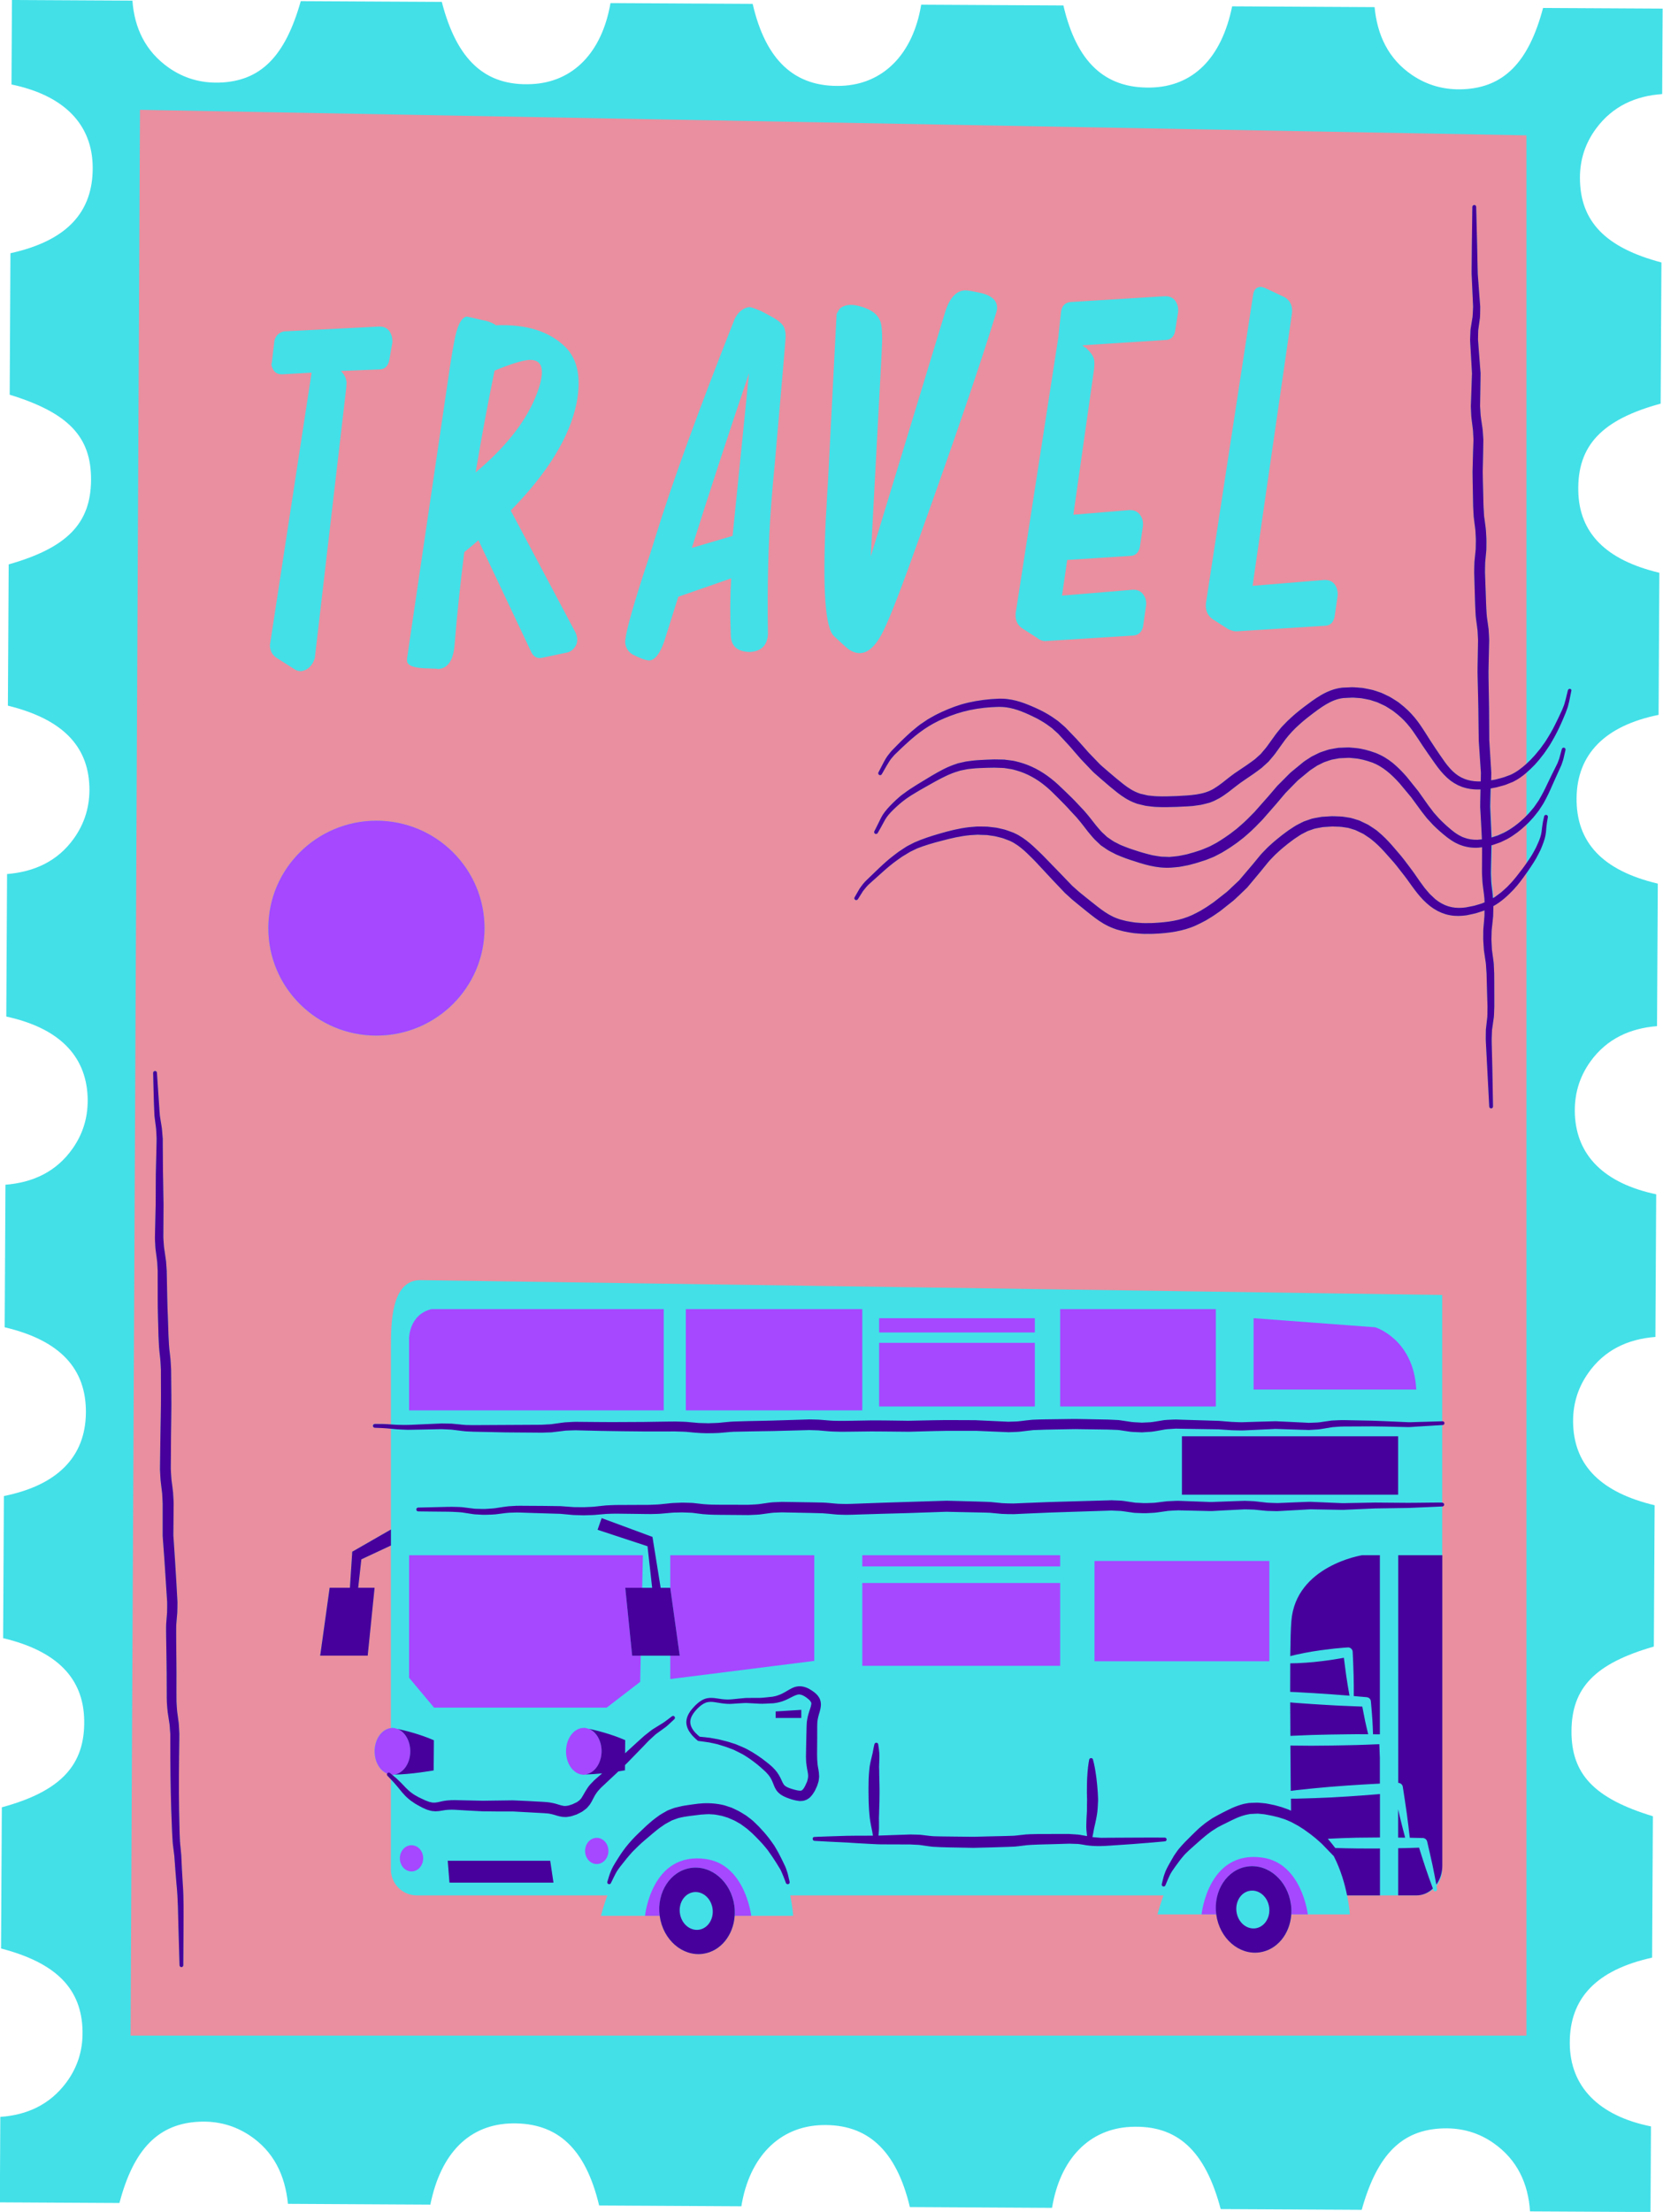
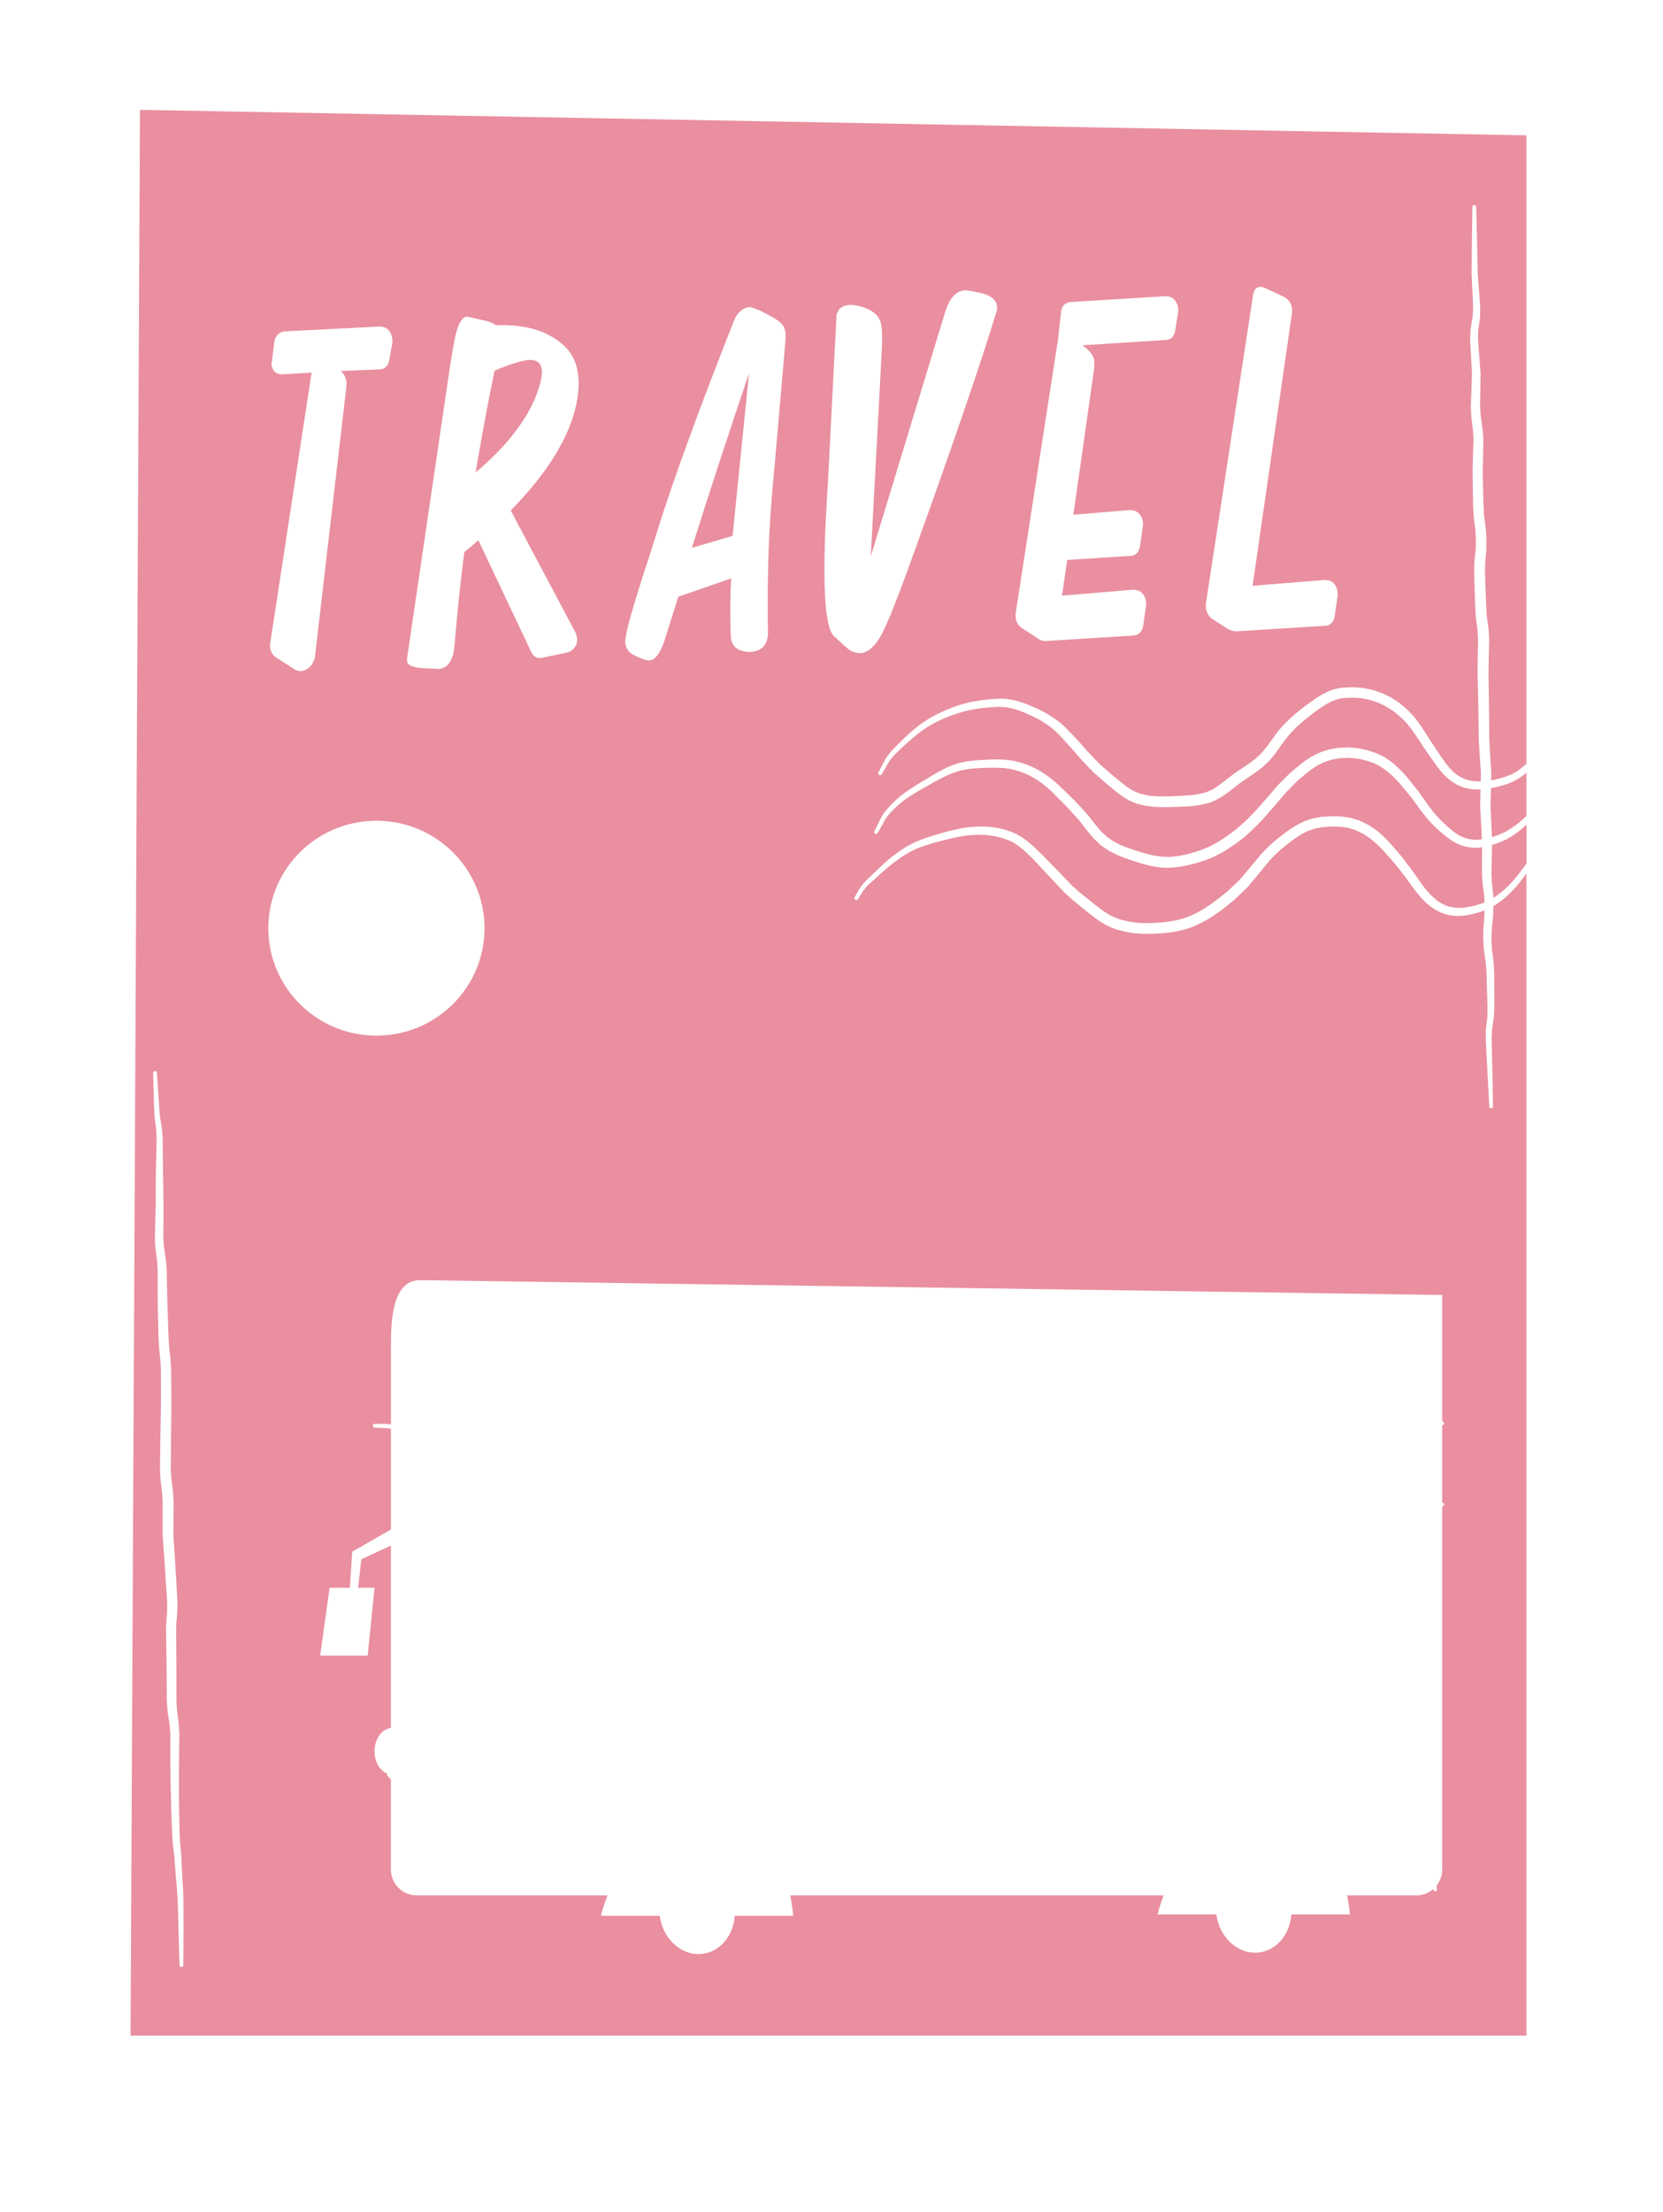
<svg xmlns="http://www.w3.org/2000/svg" fill="#000000" height="481.3" preserveAspectRatio="xMidYMid meet" version="1" viewBox="-0.0 0.0 362.0 481.3" width="362" zoomAndPan="magnify">
  <g>
    <g id="change1_1">
-       <path d="M347.48,27.91c-2.4,3.22-3.59,6.86-3.56,10.91c0.06,9.37,5.54,15.06,17.74,18.29 c-0.05,10.23-0.11,20.49-0.17,30.72c-12.84,3.49-18.13,9.13-17.93,19c0.19,9.13,5.97,15.02,17.65,17.8 c-0.06,10.28-0.11,20.61-0.17,30.92c-11.66,2.36-17.75,8.55-17.85,18.08c-0.11,9.67,5.67,15.8,17.68,18.64 c-0.06,10.21-0.11,20.46-0.17,31.01c-5.86,0.47-10.91,2.74-14.47,7.66c-2.49,3.44-3.59,7.31-3.41,11.56 c0.39,8.99,6.44,14.99,17.7,17.37c-0.05,10.23-0.11,20.49-0.17,31.04c-6.03,0.46-11.13,2.84-14.68,7.93 c-2.36,3.38-3.41,7.17-3.22,11.32c0.41,8.9,6.19,14.61,17.73,17.37c-0.05,10.24-0.11,20.51-0.17,30.75 c-12.77,3.67-17.88,8.93-17.93,18.38c-0.05,9.4,4.98,14.67,17.72,18.54c-0.06,10.26-0.11,20.53-0.17,30.77 c-12.14,2.68-18.01,8.84-17.92,18.7c0.08,9.36,6.27,15.72,17.67,18.02c-0.03,6.02-0.06,12.07-0.1,18.63 c-4.31-0.02-8.66-0.05-13.01-0.07c-4.29-0.02-8.59-0.05-13.21-0.07c-0.41-6.15-2.83-11.24-7.88-14.81 c-3.28-2.32-6.97-3.37-11.01-3.25c-8.95,0.26-14.37,5.62-17.75,17.72c-10.21-0.05-20.47-0.11-30.7-0.16 c-3.38-12.79-9.5-18.37-19.58-17.89c-9,0.42-15.37,6.91-17.13,17.62c-10.3-0.05-20.63-0.11-30.95-0.17 c-2.95-12.38-9.23-18.17-19.26-17.83c-9.12,0.31-15.68,6.89-17.42,17.66c-10.3-0.05-20.64-0.11-30.96-0.17 c-2.95-12.37-9.01-18.05-18.98-17.86c-9.2,0.18-15.47,6.37-17.76,17.67c-10.21-0.05-20.47-0.11-31-0.17 c-0.61-6.15-3.05-11.43-8.45-14.96c-3.28-2.14-6.89-3.08-10.81-2.91c-8.87,0.39-14.3,5.85-17.42,17.69 c-8.6-0.05-17.24-0.09-26.03-0.14c0.03-6.22,0.07-12.28,0.1-18.6c5.84-0.4,10.78-2.68,14.34-7.45c2.47-3.31,3.64-7.05,3.56-11.21 c-0.18-9.19-5.69-14.84-17.74-17.98c0.05-10.23,0.11-20.49,0.17-30.72c12.82-3.49,18.13-9.15,17.93-19 c-0.18-9.13-5.97-15.02-17.65-17.81c0.06-10.28,0.11-20.6,0.17-30.92c11.67-2.36,17.74-8.54,17.85-18.08 c0.11-9.67-5.68-15.82-17.68-18.64c0.05-10.21,0.11-20.46,0.17-31.02c5.99-0.47,11.09-2.83,14.64-7.9 c2.37-3.38,3.42-7.17,3.24-11.31c-0.4-9-6.39-14.93-17.7-17.38c0.06-10.23,0.11-20.48,0.17-31.01c5.92-0.49,10.97-2.76,14.52-7.71 c2.41-3.36,3.52-7.12,3.4-11.26c-0.27-9.01-6.02-14.79-17.74-17.67c0.05-10.24,0.11-20.5,0.17-30.74 c12.73-3.62,17.88-8.92,17.93-18.39c0.05-9.39-4.93-14.6-17.71-18.53C2.16,75.61,2.21,65.34,2.27,55.1 c12.15-2.67,17.99-8.82,17.91-18.72C20.1,27.06,13.96,20.76,2.5,18.38C2.53,12.36,2.56,6.3,2.6,0c8.63,0.05,17.27,0.09,26.23,0.14 c0.42,5.92,2.82,11.02,7.89,14.58c3.29,2.31,6.97,3.37,11.01,3.25c8.94-0.27,14.31-5.59,17.74-17.72 C75.68,0.3,85.93,0.35,96.17,0.41c3.29,12.74,9.48,18.38,19.58,17.89c8.98-0.43,15.27-6.83,17.14-17.63 c10.29,0.06,20.63,0.11,30.95,0.17c2.84,12.33,9.17,18.18,19.26,17.84c9.12-0.31,15.66-6.88,17.42-17.66 c10.31,0.05,20.65,0.11,30.96,0.17c2.87,12.32,9,18.06,18.97,17.86c9.21-0.19,15.45-6.36,17.76-17.67 c10.21,0.05,20.47,0.11,31.01,0.17c0.57,6.05,2.96,11.26,8.2,14.8c3.33,2.25,7.03,3.24,11.06,3.07 c8.86-0.38,14.28-5.85,17.41-17.69c8.6,0.05,17.24,0.09,26.03,0.14c-0.03,6.22-0.07,12.28-0.1,18.6 C355.98,20.87,351.04,23.13,347.48,27.91z" fill="#43e0e8" />
-     </g>
+       </g>
    <g id="change2_1">
      <path d="M116.48,86.62c-2.29,5.45-6.6,10.85-12.95,16.18c1.29-7.7,2.67-15.08,4.12-22.15 c3.42-1.42,5.92-2.2,7.53-2.34C118.39,78.18,118.83,80.95,116.48,86.62z M159.47,116.61l3.58-35.42 c-4.77,14.13-8.92,26.81-12.45,38.03L159.47,116.61z M327.94,170.63c-0.52,0.2-1.06,0.31-1.61,0.47c-0.56,0.17-1.07,0.24-1.61,0.35 c-0.06,0.01-0.11,0.02-0.16,0.03c-0.03,0.98-0.05,1.97-0.08,2.95c-0.01,0.35-0.03,0.75-0.02,1.04l0.05,1.09 c0.03,0.72,0.07,1.44,0.1,2.16c0.05,1.16,0.11,2.28,0.15,3.43c0.46-0.15,0.92-0.3,1.38-0.45c0.45-0.2,0.9-0.4,1.33-0.6 c1.7-0.87,3.23-2.07,4.46-3.24c0.12-0.12,0.23-0.24,0.34-0.35v-9.38c-0.82,0.7-1.72,1.35-2.81,1.89 C328.96,170.22,328.46,170.42,327.94,170.63z M329.53,193.5c1.09-1.15,1.94-2.36,2.74-3.47v252.9H28.42l0.19-38.79L30.47,23.9 l301.8,5.55V166.2c-1.01,0.92-2.18,1.82-3.47,2.4c-0.45,0.17-0.91,0.33-1.38,0.51c-0.47,0.16-0.96,0.26-1.45,0.4 c-0.42,0.13-0.9,0.2-1.38,0.28l0.02-0.83l0.01-0.56l0-0.14l0-0.12l0-0.07l-0.02-0.28c-0.05-0.75-0.09-1.5-0.14-2.26 c-0.09-1.5-0.18-3-0.28-4.51c-0.01-1.49-0.02-2.98-0.03-4.47c-0.01-1.5-0.01-3.06-0.05-4.58c-0.03-1.52-0.06-3.05-0.08-4.58 c-0.04-1.53,0.05-3.03,0.06-4.54l0.05-2.3l0.03-1.15c0.01-0.48-0.04-0.82-0.05-1.24l-0.07-1.2l-0.16-1.18 c-0.09-0.8-0.23-1.39-0.27-2.18c-0.04-0.74-0.11-1.57-0.12-2.24l-0.08-2.29c-0.05-1.51-0.11-3.02-0.16-4.52 c0.02-0.72,0-1.44,0.04-2.16c0.07-0.75,0.14-1.51,0.21-2.26c0.05-0.41,0.05-0.78,0.05-1.15l0.01-1.12c0.01-0.83-0.07-1.56-0.1-2.34 c-0.05-0.75-0.19-1.56-0.27-2.24l-0.14-1.02l-0.06-1.09l-0.06-1.05l-0.03-1.09c-0.02-0.72-0.04-1.44-0.05-2.16 c-0.03-1.43-0.09-2.86-0.09-4.26c0.03-1.39,0.06-2.78,0.09-4.14c0.01-0.69,0.02-1.38,0.03-2.06l0.01-0.51l0-0.13l0-0.11l0-0.07 l-0.02-0.26l-0.07-1.05c-0.03-0.7-0.13-1.39-0.24-2.07c-0.09-0.68-0.2-1.23-0.26-1.88c-0.04-0.64-0.08-1.28-0.12-1.92 c0.01-0.64,0.02-1.28,0.03-1.91c0.02-1.27,0.04-2.52,0.06-3.75l0.01-0.92l0.01-0.46c0.01-0.24-0.02-0.33-0.03-0.5 c-0.05-0.61-0.09-1.22-0.14-1.82c-0.09-1.2-0.18-2.37-0.27-3.52c-0.04-0.55-0.1-1.18-0.12-1.65c0.01-0.54,0.02-1.07,0.03-1.59 c-0.01-0.53,0.12-1.04,0.17-1.55c0.08-0.56,0.15-1.12,0.23-1.67c0.04-0.54,0.03-1.04,0.04-1.56c0-0.27,0.01-0.54,0.01-0.81 c-0.02-0.25-0.04-0.5-0.06-0.75c-0.07-1-0.15-1.96-0.22-2.9c-0.07-0.93-0.14-1.83-0.2-2.7c-0.02-0.22-0.03-0.43-0.05-0.65 l-0.01-0.16c0-0.02-0.01-0.08,0-0.05l0-0.08l-0.01-0.32c-0.01-0.42-0.02-0.83-0.03-1.23c-0.03-1.61-0.06-3.09-0.09-4.43 c-0.13-5.36-0.21-8.42-0.21-8.42c-0.01-0.22-0.18-0.4-0.41-0.4c-0.23,0-0.41,0.18-0.42,0.41c0,0-0.04,3.06-0.11,8.42 c-0.01,1.34-0.03,2.83-0.04,4.44c0,0.41-0.01,0.82-0.01,1.24l0,0.32l0,0.08l0,0.11l0.01,0.16c0.01,0.21,0.02,0.43,0.03,0.65 c0.04,0.87,0.08,1.77,0.12,2.7c0.04,0.92,0.08,1.88,0.13,2.86c0.01,0.25,0.02,0.49,0.03,0.74c-0.01,0.24-0.02,0.47-0.03,0.71 c-0.03,0.5-0.03,1.04-0.09,1.54c-0.08,0.49-0.16,0.98-0.24,1.48c-0.07,0.55-0.22,1.11-0.22,1.68c-0.02,0.57-0.05,1.16-0.07,1.74 c0.01,0.65,0.06,1.15,0.09,1.75c0.07,1.14,0.14,2.31,0.2,3.49c0.03,0.59,0.07,1.18,0.1,1.78c0,0.13,0.03,0.34,0.02,0.41l-0.02,0.46 l-0.03,0.92c-0.04,1.24-0.09,2.51-0.13,3.79c-0.02,0.65-0.04,1.3-0.07,1.96c0.03,0.66,0.06,1.33,0.09,2 c0.04,0.66,0.17,1.41,0.24,2.06c0.08,0.64,0.17,1.28,0.18,1.93l0.05,0.97l0.01,0.24l0,0.06c0,0.03,0-0.05,0,0.01l0,0.13l-0.02,0.51 c-0.02,0.68-0.05,1.37-0.07,2.06c-0.04,1.4-0.07,2.81-0.11,4.23c0,1.42,0.05,2.83,0.07,4.27c0.01,0.72,0.03,1.44,0.04,2.16 l0.02,1.09l0.06,1.13l0.06,1.09l0.14,1.16l0.14,1.09c0.04,0.35,0.1,0.7,0.11,1.06c0.02,0.69,0.1,1.45,0.08,2.1l-0.02,1.12 c0,0.38-0.01,0.75-0.06,1.08c-0.07,0.74-0.14,1.47-0.22,2.21c-0.05,0.78-0.04,1.57-0.06,2.35c0.04,1.51,0.09,3.03,0.13,4.55 l0.07,2.27c0.02,0.85,0.08,1.55,0.11,2.33c0.03,0.73,0.2,1.65,0.28,2.37l0.14,1.09l0.06,1.09c0.01,0.35,0.05,0.77,0.05,1.05 l-0.02,1.15l-0.04,2.3c-0.01,1.55-0.09,3.11-0.03,4.64c0.04,1.53,0.07,3.06,0.11,4.58c0.05,1.53,0.05,3.02,0.07,4.55 c0.02,1.54,0.04,3.07,0.06,4.6c0.1,1.5,0.2,2.99,0.3,4.48c0.05,0.74,0.1,1.47,0.15,2.2l0.02,0.27l0,0.07c0-0.08,0,0.02,0,0.02 l0,0.14l-0.01,0.56l-0.02,1.11c0,0.02,0,0.03,0,0.05c-1.94,0.07-3.87-0.36-5.51-1.69c-0.79-0.62-1.59-1.54-2.29-2.5 c-0.71-0.97-1.4-2.03-2.13-3.1c-0.72-1.08-1.39-2.11-2.1-3.25c-0.71-1.12-1.53-2.36-2.37-3.36c-0.94-1.13-1.96-2.1-3.12-3 c-0.27-0.24-0.58-0.45-0.91-0.65l-0.97-0.61c-0.33-0.22-0.64-0.36-0.96-0.51l-0.95-0.45l-0.24-0.11l-0.06-0.03 c0.04,0.01-0.12-0.05-0.13-0.05l-0.13-0.04l-0.53-0.18l-1.07-0.35c-0.74-0.16-1.47-0.32-2.23-0.45c-0.77-0.06-1.58-0.15-2.33-0.16 l-1.08,0.05l-0.54,0.02l-0.27,0.01l-0.14,0.01c-0.01,0-0.18,0.02-0.14,0.01l-0.08,0.01c-1.63,0.19-3.16,0.83-4.5,1.61 c-0.67,0.39-1.3,0.82-1.93,1.26c-0.59,0.42-1.2,0.88-1.8,1.33c-0.6,0.44-1.18,0.94-1.77,1.41c-0.58,0.5-1.17,1.04-1.73,1.56 l-0.78,0.8l-0.39,0.4c-0.19,0.18-0.27,0.31-0.41,0.47c-0.5,0.61-1.01,1.22-1.43,1.84l-1.28,1.77c-0.38,0.57-0.91,1.14-1.38,1.71 l-0.18,0.21l-0.04,0.05c0,0,0,0.01-0.01,0.01l-0.09,0.08l-0.38,0.34l-0.76,0.69c-0.58,0.42-1.13,0.84-1.74,1.26l-1.86,1.25 l-0.93,0.63c-0.35,0.25-0.64,0.47-0.95,0.71c-1.2,0.94-2.3,1.87-3.47,2.56c-2.25,1.38-5.14,1.46-8.07,1.62 c-1.46,0.06-2.89,0.11-4.28,0.05c-0.7-0.01-1.31-0.13-1.97-0.17l-1.05-0.24l-0.53-0.12l-0.1-0.02c-0.01,0-0.02-0.01-0.02-0.01 l-0.06-0.02l-0.22-0.08c-1.2-0.42-2.31-1.13-3.39-1.97c-1.05-0.84-2.23-1.8-3.21-2.66c-0.51-0.44-1.02-0.88-1.53-1.32 c-0.51-0.44-0.97-0.98-1.45-1.46c-0.47-0.48-0.93-0.96-1.39-1.44c-0.46-0.52-0.91-1.03-1.36-1.54c-0.46-0.51-0.9-1.02-1.36-1.51 c-0.46-0.48-0.92-0.96-1.38-1.43l-0.68-0.71l-0.34-0.35c-0.17-0.16-0.27-0.24-0.41-0.36l-0.78-0.67l-0.39-0.33l-0.42-0.29 c-1.07-0.79-2.28-1.5-3.41-2.05c-0.58-0.27-1.08-0.53-1.72-0.79c-0.57-0.24-1.15-0.48-1.74-0.7c-1.19-0.43-2.4-0.76-3.67-0.91 c-0.32-0.03-0.66-0.08-0.95-0.08c-0.29,0-0.58-0.01-0.86-0.01c-0.6,0.03-1.19,0.07-1.78,0.1c-2.28,0.19-4.51,0.58-6.49,1.16 c-2.01,0.62-3.83,1.4-5.52,2.25c-0.4,0.22-0.79,0.44-1.18,0.66c-0.2,0.11-0.37,0.2-0.59,0.34c-0.19,0.12-0.37,0.25-0.55,0.37 c-0.36,0.25-0.72,0.49-1.07,0.72c-0.35,0.24-0.65,0.52-0.97,0.77c-0.64,0.49-1.21,1.01-1.75,1.51c-0.55,0.49-1.03,0.98-1.5,1.43 c-0.48,0.46-0.91,0.92-1.32,1.33c-0.41,0.43-0.81,0.79-1.13,1.24c-0.71,0.81-1.1,1.62-1.44,2.25c-0.65,1.24-0.99,1.91-0.99,1.91 c-0.1,0.19-0.03,0.44,0.16,0.55c0.2,0.11,0.45,0.05,0.56-0.15c0,0,0.37-0.65,1.07-1.86c0.36-0.59,0.75-1.33,1.42-2.03 c0.29-0.38,0.72-0.73,1.12-1.13c0.42-0.4,0.85-0.83,1.33-1.26c1.93-1.79,4.24-3.81,7.5-5.37c1.59-0.74,3.36-1.44,5.28-1.96 c1.95-0.52,3.98-0.84,6.17-0.98c0.53-0.02,1.07-0.04,1.62-0.07c0.29,0.01,0.57,0.02,0.86,0.03c0.29,0.01,0.52,0.06,0.78,0.08 c1.05,0.15,2.14,0.45,3.22,0.87c0.54,0.2,1.08,0.44,1.64,0.69c0.49,0.21,1.09,0.53,1.64,0.79c1.1,0.57,2.07,1.17,3.05,1.92 l0.37,0.27l0.34,0.31l0.68,0.61l0.32,0.29l0.33,0.36l0.67,0.72c0.45,0.48,0.9,0.97,1.35,1.46c0.45,0.49,0.87,1,1.3,1.5 c0.44,0.5,0.88,1.01,1.32,1.51c0.48,0.51,0.97,1.01,1.45,1.52c0.49,0.49,0.92,1.01,1.46,1.49c0.54,0.48,1.09,0.95,1.63,1.43 c1.12,0.99,2.13,1.82,3.3,2.76c1.16,0.91,2.48,1.79,4.01,2.34l0.28,0.1l0.07,0.03c0.06,0.02-0.03,0,0.14,0.04l0.13,0.03l0.53,0.13 l1.06,0.25c0.78,0.09,1.62,0.23,2.37,0.25c1.52,0.08,3.02,0.03,4.51-0.02c0.73-0.03,1.47-0.06,2.24-0.11 c0.38-0.03,0.76-0.04,1.14-0.08l1.16-0.16c0.77-0.06,1.57-0.34,2.35-0.52l0.15-0.04c0.01,0,0.16-0.05,0.13-0.04l0.06-0.03l0.26-0.1 l0.52-0.21c0.37-0.18,0.79-0.39,1.15-0.59c1.41-0.82,2.6-1.82,3.75-2.71l0.84-0.63l0.92-0.64l1.85-1.26 c0.62-0.42,1.26-0.92,1.88-1.38l0.9-0.82l0.45-0.41l0.11-0.1l0.13-0.15l0.18-0.21c0.48-0.58,0.97-1.11,1.43-1.78l1.33-1.86 c0.86-1.23,1.68-2.18,2.77-3.27c0.52-0.49,1.02-0.95,1.56-1.42c0.56-0.45,1.09-0.92,1.68-1.35c2.32-1.78,4.59-3.48,7.1-3.79 l0.06-0.01c0.08-0.01-0.05,0-0.01,0l0.14-0.01l0.27-0.01l0.54-0.03l1.08-0.05c0.68,0.01,1.3,0.1,1.94,0.13 c0.65,0.11,1.3,0.25,1.94,0.38l0.94,0.31l0.47,0.15l0.12,0.04c0.01,0,0.01,0,0,0l0.05,0.02l0.24,0.11l0.95,0.44 c0.32,0.15,0.64,0.29,0.89,0.47l0.79,0.5c0.27,0.16,0.53,0.33,0.78,0.54c1.03,0.77,2.01,1.67,2.81,2.6 c0.92,1.05,1.57,2.04,2.3,3.13c0.7,1.09,1.46,2.22,2.19,3.27c1.49,2.06,2.78,4.28,4.97,5.98l0.75,0.51l0.91,0.5 c0.3,0.12,0.61,0.25,0.91,0.37c0.31,0.11,0.62,0.18,0.93,0.27c1.02,0.24,2.04,0.3,3.02,0.26c-0.02,0.9-0.04,1.8-0.06,2.69 c0,0.38-0.02,0.71-0.01,1.14l0.06,1.09c0.04,0.72,0.08,1.44,0.12,2.16c0.06,1.27,0.15,2.56,0.19,3.78c-0.06,0-0.12,0.01-0.16,0.02 c-0.25,0.02-0.51,0.05-0.76,0.07c-1.02,0.04-2.03-0.11-3-0.48c-0.24-0.08-0.48-0.19-0.71-0.32c-0.24-0.11-0.47-0.24-0.68-0.38 c-0.4-0.23-0.98-0.67-1.36-0.99c-0.9-0.74-1.77-1.54-2.6-2.39c-0.39-0.44-0.78-0.87-1.18-1.32c-0.38-0.5-0.76-1.01-1.15-1.51 c-0.74-1.05-1.5-2.11-2.26-3.19c-0.82-1.02-1.65-2.05-2.49-3.1c-0.28-0.33-0.48-0.53-0.72-0.8l-0.72-0.75 c-0.5-0.5-1.02-0.98-1.58-1.45c-0.57-0.46-1.17-0.88-1.82-1.27c-0.33-0.18-0.7-0.4-1.02-0.54l-0.47-0.21l-0.24-0.11 c-0.17-0.07-0.2-0.07-0.3-0.11c-1.39-0.5-2.81-0.91-4.37-1.05l-1.17-0.1c-0.4-0.04-0.72,0.01-1.09,0.01l-1.07,0.04l-0.27,0.01 c-0.17,0.01-0.09,0.01-0.14,0.02l-0.07,0.01l-0.14,0.02l-0.57,0.1l-1.15,0.21c-0.37,0.1-0.74,0.24-1.11,0.36 c-0.37,0.14-0.75,0.22-1.1,0.4l-1.08,0.53l-0.54,0.27l-0.46,0.3l-0.91,0.59l-0.28,0.19l-0.22,0.18l-0.44,0.36l-0.89,0.73 l-0.89,0.73c-0.3,0.24-0.6,0.49-0.84,0.75l-1.55,1.56l-0.78,0.78l-0.14,0.14l-0.09,0.1l-0.18,0.21l-0.36,0.42l-1.44,1.68 c-0.97,1.1-1.94,2.2-2.92,3.3c-1.01,1.04-2.05,2.1-3.11,3c-0.27,0.23-0.52,0.46-0.8,0.69l-0.88,0.68l-0.44,0.34 c-0.08,0.07-0.28,0.2-0.41,0.29l-0.89,0.62c-0.59,0.4-1.2,0.77-1.8,1.14l-0.89,0.47c-0.29,0.16-0.58,0.32-0.94,0.46l-1.02,0.42 l-0.26,0.1l-0.06,0.03c-0.01,0-0.01,0-0.01,0.01l-0.12,0.04l-0.51,0.17c-0.69,0.24-1.37,0.44-2.05,0.62 c-0.69,0.22-1.34,0.31-2,0.45c-0.31,0.08-0.69,0.11-1.05,0.15l-1.09,0.11l-0.14,0.01l-0.07,0.01c0,0,0,0,0,0c0,0,0,0,0,0 l-0.25-0.01l-0.5-0.02l-1-0.03c-0.67-0.08-1.34-0.2-2.01-0.32c-0.67-0.18-1.32-0.32-2.01-0.53c-0.7-0.21-1.37-0.41-2.03-0.64 c-0.67-0.21-1.33-0.44-1.95-0.7c-0.31-0.13-0.64-0.24-0.94-0.38l-0.84-0.43c-0.56-0.23-1.15-0.68-1.73-1.07l-0.22-0.15l-0.09-0.06 c0,0,0,0,0,0l-0.04-0.04l-0.35-0.33l-0.7-0.65c-0.46-0.46-0.87-1-1.3-1.48c-0.43-0.55-0.86-1.09-1.28-1.63 c-0.45-0.54-0.83-1.04-1.33-1.59c-0.47-0.5-0.94-1-1.41-1.5c-0.93-1.01-1.89-1.92-2.83-2.83c-0.92-0.89-1.91-1.85-2.96-2.66 c-2.13-1.68-4.44-2.89-6.9-3.56c-0.62-0.15-1.21-0.34-1.86-0.39c-0.32-0.04-0.63-0.08-0.94-0.12l-0.47-0.06l-0.44-0.01 c-0.6-0.01-1.18-0.02-1.77-0.03c-0.57,0.02-1.13,0.04-1.69,0.06c-1.13,0.07-2.21,0.09-3.35,0.25c-0.56,0.07-1.12,0.13-1.61,0.26 c-0.25,0.06-0.51,0.11-0.76,0.17l-0.37,0.08c-0.22,0.05-0.28,0.09-0.42,0.14c-2.04,0.64-3.77,1.64-5.35,2.56 c-1.54,0.95-3.01,1.79-4.33,2.66c-0.67,0.41-1.3,0.88-1.9,1.32c-0.63,0.42-1.09,0.9-1.59,1.32c-0.99,0.94-1.78,1.74-2.44,2.6 c-0.66,0.85-1.02,1.7-1.32,2.31c-0.29,0.61-0.53,1.09-0.7,1.41c-0.17,0.32-0.25,0.48-0.25,0.48c-0.1,0.19-0.03,0.44,0.16,0.55 c0.2,0.11,0.45,0.04,0.56-0.15c0,0,0.09-0.16,0.27-0.47c0.18-0.31,0.45-0.77,0.78-1.4c0.34-0.62,0.69-1.36,1.3-2.08 c0.6-0.72,1.47-1.55,2.39-2.36c1.01-0.87,2.1-1.64,3.44-2.42c1.31-0.81,2.81-1.61,4.37-2.5c1.57-0.85,3.23-1.73,5.09-2.25 c0.1-0.03,0.27-0.1,0.3-0.1l0.38-0.08c0.25-0.05,0.51-0.1,0.76-0.15c0.52-0.13,1.01-0.16,1.51-0.21c0.97-0.12,2.08-0.13,3.17-0.18 c0.55-0.01,1.11-0.02,1.68-0.03c0.55,0.02,1.11,0.04,1.67,0.06l0.43,0.02l0.4,0.06l0.8,0.13c0.53,0.05,1.08,0.23,1.62,0.38 c2.16,0.62,4.31,1.81,6.14,3.33c0.95,0.77,1.81,1.63,2.74,2.57c0.92,0.93,1.87,1.86,2.73,2.84c0.45,0.48,0.9,0.96,1.35,1.45 c0.4,0.45,0.85,1.03,1.27,1.55c0.41,0.54,0.83,1.07,1.25,1.61c0.48,0.55,0.91,1.12,1.43,1.65l0.82,0.78l0.41,0.39l0.05,0.05 c0,0.01,0.16,0.12,0.12,0.09l0.11,0.07l0.22,0.15c0.59,0.39,1.11,0.81,1.85,1.16l1.05,0.54c0.35,0.16,0.69,0.28,1.03,0.43 c0.69,0.29,1.38,0.53,2.07,0.76c2.71,0.89,5.65,1.9,8.94,1.68l1.09-0.1c0.36-0.03,0.72-0.06,1.12-0.15c0.77-0.15,1.59-0.28,2.3-0.5 c0.74-0.19,1.47-0.4,2.18-0.65l0.54-0.17l0.13-0.04l0.19-0.07l0.26-0.1l1.03-0.41c0.34-0.12,0.7-0.31,1.06-0.5l1.07-0.56 c0.67-0.4,1.33-0.8,1.96-1.22l0.94-0.65c0.17-0.12,0.28-0.19,0.49-0.35l0.44-0.34l0.88-0.68c0.29-0.24,0.59-0.51,0.88-0.76 c1.19-1.03,2.22-2.1,3.27-3.19c0.98-1.12,1.97-2.25,2.95-3.37l1.43-1.69l0.36-0.42l0.18-0.21l0.09-0.11 c0.02-0.03-0.04,0.04,0.01-0.01l0.05-0.05l0.77-0.79l1.54-1.57c0.25-0.28,0.52-0.49,0.79-0.71l0.8-0.66l0.8-0.66l0.4-0.33l0.2-0.16 c0,0,0.01-0.01,0.01,0l0.06-0.04l0.11-0.08l0.91-0.6l0.45-0.3l0.43-0.21l0.86-0.43c0.28-0.15,0.62-0.22,0.92-0.34 c0.31-0.1,0.62-0.22,0.94-0.31l0.97-0.18l0.48-0.09l0.12-0.02l0.06-0.01c-0.01,0,0.02,0,0.04-0.01l0.22-0.01l1.07-0.05 c0.34,0,0.73-0.06,1.04-0.02l0.94,0.09c1.26,0.1,2.56,0.46,3.78,0.89l0.19,0.06l0.24,0.11l0.48,0.21c0.32,0.14,0.54,0.29,0.81,0.43 c0.53,0.31,1.06,0.68,1.56,1.07c0.99,0.78,1.95,1.76,2.77,2.66c0.86,1.03,1.7,2.04,2.54,3.05c0.77,1.05,1.53,2.08,2.27,3.1 c0.39,0.5,0.78,1,1.17,1.49c0.45,0.49,0.9,0.97,1.34,1.45c0.92,0.91,1.85,1.74,2.82,2.5c0.13,0.1,0.21,0.18,0.39,0.3l0.36,0.26 c0.23,0.17,0.5,0.35,0.79,0.52c0.28,0.18,0.57,0.33,0.86,0.46c0.29,0.15,0.58,0.27,0.89,0.37c1.21,0.44,2.48,0.59,3.69,0.52 c0.29-0.02,0.57-0.06,0.85-0.09c0,0.98-0.01,1.96-0.01,2.93c0,0.7-0.01,1.39-0.01,2.08l0,0.52c0,0.24,0.02,0.36,0.02,0.55 l0.06,1.01c0.02,0.66,0.12,1.37,0.21,2.07c0.08,0.68,0.19,1.29,0.23,1.93c0.02,0.3,0.04,0.59,0.05,0.89 c-0.13,0.05-0.25,0.11-0.38,0.16c-0.45,0.2-0.94,0.29-1.41,0.45c-0.46,0.16-1.01,0.24-1.54,0.35c-0.26,0.05-0.51,0.1-0.77,0.15 c-0.25,0.02-0.51,0.05-0.76,0.08c-1.02,0.07-2.06-0.01-3.05-0.32c-0.24-0.09-0.49-0.17-0.73-0.27l-0.71-0.35l-0.66-0.4l-0.72-0.53 c-0.4-0.37-0.8-0.75-1.2-1.13c-0.39-0.43-0.75-0.89-1.14-1.34c-0.73-0.96-1.44-1.97-2.16-3.03c-0.73-1.05-1.57-2.1-2.37-3.18 c-0.82-1.06-1.71-2.02-2.57-3.05c-0.92-1.05-1.91-2.06-3.03-2.98c-0.26-0.25-0.58-0.45-0.9-0.67l-0.96-0.63 c-0.33-0.24-0.63-0.34-0.94-0.5l-0.94-0.45l-0.12-0.06l-0.06-0.03c0.05,0.02-0.13-0.06-0.14-0.06l-0.27-0.09l-0.55-0.17 c-0.37-0.11-0.73-0.24-1.1-0.32c-0.75-0.1-1.49-0.28-2.26-0.31l-1.15-0.04c-0.39-0.02-0.77-0.02-1.11,0.01l-1.07,0.07l-0.53,0.03 l-0.13,0.01c-0.14,0.02-0.12,0.02-0.19,0.03l-0.29,0.05c-0.76,0.16-1.56,0.22-2.29,0.53l-1.12,0.39c-0.36,0.16-0.72,0.36-1.08,0.54 c-0.76,0.36-1.33,0.77-1.94,1.17l-0.23,0.15l-0.11,0.08l-0.1,0.07l-0.06,0.04l-0.45,0.33l-0.89,0.67 c-0.58,0.47-1.17,0.93-1.75,1.43c-0.56,0.52-1.2,1.04-1.68,1.57l-0.77,0.79c-0.32,0.32-0.5,0.58-0.75,0.87l-1.42,1.72 c-0.96,1.13-1.92,2.26-2.88,3.39l-1.51,1.42c-0.52,0.48-0.99,0.99-1.61,1.44l-1.75,1.37l-0.44,0.34l-0.22,0.17 c0.06-0.05-0.01,0.01-0.01,0.01l-0.06,0.04l-0.11,0.08l-0.89,0.61c-0.59,0.42-1.21,0.76-1.81,1.14c-0.62,0.32-1.18,0.64-1.83,0.94 c-2.64,1.2-5.27,1.54-8.22,1.71c-0.69,0.05-1.39,0.02-2.09,0.04c-0.7,0-1.38-0.09-2.07-0.13c-0.67-0.11-1.29-0.18-1.98-0.33 l-1.05-0.27l-0.26-0.07l-0.07-0.02c0,0-0.01,0-0.03-0.01l-0.1-0.04l-0.46-0.16c-2.44-0.88-4.5-2.79-6.72-4.51 c-0.53-0.43-1.06-0.86-1.59-1.29c-0.49-0.43-0.97-0.86-1.45-1.29c-0.95-0.98-1.88-1.96-2.81-2.92c-0.93-0.96-1.86-1.91-2.77-2.85 l-0.68-0.7l-0.37-0.37l-0.35-0.34c-0.46-0.45-0.93-0.9-1.42-1.35c-0.98-0.89-1.98-1.72-3.2-2.42c-0.31-0.2-0.57-0.3-0.85-0.44 l-0.21-0.1l-0.05-0.03c-0.09-0.05-0.06-0.03-0.1-0.04l-0.11-0.04l-0.46-0.17c-0.61-0.22-1.21-0.46-1.83-0.58 c-0.62-0.14-1.22-0.31-1.86-0.36c-0.31-0.04-0.63-0.08-0.94-0.11l-0.47-0.05l-0.44-0.01c-0.6,0-1.1-0.03-1.77-0.02 c-0.59,0.05-1.17,0.09-1.75,0.14c-2.29,0.27-4.43,0.82-6.38,1.39c-1.95,0.56-3.82,1.17-5.57,1.95c-0.4,0.21-0.8,0.41-1.19,0.61 l-0.29,0.15c-0.17,0.09-0.21,0.13-0.32,0.19c-0.18,0.12-0.37,0.24-0.55,0.36c-0.36,0.24-0.72,0.47-1.06,0.7 c-0.33,0.25-0.66,0.5-0.98,0.74c-1.28,0.96-2.37,1.97-3.3,2.85c-0.96,0.92-1.77,1.68-2.51,2.41c-0.76,0.68-1.3,1.46-1.72,2.05 c-0.69,1.21-1.06,1.85-1.06,1.85l-0.01,0.01c-0.11,0.19-0.05,0.43,0.14,0.55c0.19,0.12,0.45,0.06,0.57-0.13c0,0,0.4-0.63,1.14-1.8 c0.42-0.52,0.87-1.15,1.65-1.8c0.75-0.67,1.61-1.44,2.57-2.3c0.98-0.88,2.04-1.79,3.29-2.67c0.31-0.22,0.63-0.45,0.96-0.68 c0.34-0.21,0.69-0.42,1.04-0.63c0.18-0.11,0.35-0.22,0.53-0.32c0.08-0.04,0.21-0.13,0.24-0.14l0.29-0.14 c0.39-0.19,0.8-0.38,1.2-0.58c1.59-0.63,3.4-1.17,5.36-1.67c1.96-0.52,3.98-1,6.12-1.21c0.53-0.03,1.07-0.07,1.62-0.1 c0.01,0,0.11-0.01,0.06,0l0.11,0l0.21,0.01l0.43,0.02c0.29,0.01,0.57,0.02,0.86,0.03l0.44,0.01l0.4,0.06l0.81,0.12 c0.54,0.05,1.08,0.22,1.63,0.35c0.56,0.11,1.08,0.34,1.61,0.54l0.4,0.15l0.1,0.04c0,0,0.02,0.01,0.03,0.01l0.04,0.02l0.21,0.1 c0.26,0.14,0.58,0.28,0.78,0.43c0.92,0.55,1.87,1.34,2.76,2.19c0.45,0.43,0.89,0.88,1.35,1.33l0.34,0.35l0.14,0.15l0.17,0.18 l0.67,0.72c0.89,0.96,1.8,1.93,2.71,2.91c0.92,0.97,1.86,1.96,2.8,2.95c0.52,0.49,1.07,0.98,1.61,1.46 c0.54,0.44,1.08,0.89,1.63,1.34c1.09,0.87,2.15,1.76,3.33,2.64c1.17,0.88,2.5,1.7,3.97,2.25l0.55,0.2l0.14,0.05l0.18,0.05 l0.26,0.07l1.04,0.28c0.72,0.17,1.53,0.29,2.29,0.41c0.76,0.05,1.52,0.15,2.28,0.16c0.76-0.01,1.52,0.02,2.29-0.03 c2.86-0.12,6.19-0.54,8.96-1.82c0.7-0.31,1.43-0.7,2.13-1.07c0.65-0.41,1.34-0.78,1.96-1.22l0.94-0.65l0.28-0.2l0.22-0.17 l0.44-0.35l1.74-1.38c0.59-0.43,1.14-1.01,1.71-1.53l1.72-1.65c0.95-1.14,1.9-2.27,2.85-3.41l1.39-1.71 c0.23-0.27,0.48-0.61,0.68-0.81l0.77-0.8c0.51-0.56,1.03-0.96,1.53-1.45c0.52-0.46,1.09-0.91,1.64-1.36l0.86-0.65l0.43-0.32 l0.04-0.03c0.01-0.01,0.02-0.01,0.02-0.01l0.11-0.08l0.23-0.15c0.6-0.4,1.22-0.84,1.78-1.09c0.29-0.14,0.57-0.3,0.86-0.44 l0.93-0.32c0.6-0.27,1.27-0.31,1.9-0.45l0.24-0.05c0.02-0.01,0.13-0.02,0.07-0.02l0.13-0.01l0.53-0.04l1.07-0.07 c0.37-0.04,0.69-0.03,1.01-0.01l0.97,0.03c0.65,0.02,1.29,0.17,1.93,0.25c0.31,0.07,0.61,0.18,0.91,0.27l0.45,0.14l0.23,0.07 c0.01,0,0,0,0,0l0.04,0.02l0.12,0.06l0.94,0.45c0.3,0.16,0.66,0.28,0.89,0.47l0.76,0.51c0.25,0.17,0.51,0.32,0.76,0.55 c1.01,0.79,1.94,1.71,2.8,2.66c0.87,1.01,1.81,1.98,2.61,2.98c0.78,1.02,1.57,1.97,2.32,3c1.49,2.05,2.9,4.2,5.03,5.85l0.73,0.52 l0.86,0.51l0.88,0.41c0.3,0.12,0.61,0.21,0.91,0.32c1.23,0.36,2.5,0.44,3.69,0.33c0.3-0.04,0.59-0.07,0.89-0.1 c0.28-0.06,0.56-0.12,0.84-0.18c0.53-0.12,1.05-0.2,1.6-0.4c0.49-0.17,0.99-0.29,1.44-0.49c0,0.4-0.01,0.8-0.01,1.19 c-0.04,0.63-0.1,1.17-0.15,1.81c-0.06,0.65-0.13,1.29-0.11,1.93c0.01,0.65-0.04,1.25,0.02,1.93c0.04,0.61,0.08,1.21,0.12,1.81 c0.09,0.61,0.18,1.22,0.27,1.83c0.08,0.56,0.19,1.11,0.2,1.67c0.04,0.55,0.07,1.1,0.11,1.64c0.01,0.56,0.03,1.12,0.04,1.67 c0.03,1.1,0.06,2.17,0.09,3.22c0.02,0.52,0.03,1.04,0.05,1.55c0.01,0.24,0.01,0.48,0.02,0.72c0,0.25-0.01,0.5-0.01,0.75 c-0.01,0.49,0,0.99-0.03,1.46c-0.05,0.45-0.1,0.9-0.15,1.34c-0.05,0.48-0.11,0.95-0.16,1.41c-0.01,0.47-0.01,0.92-0.02,1.37 c-0.03,0.91,0.04,1.76,0.08,2.56c0.08,1.61,0.16,3.09,0.23,4.42c0.28,5.35,0.44,8.41,0.44,8.41l0,0.01 c0.01,0.22,0.2,0.39,0.42,0.39c0.23,0,0.41-0.19,0.4-0.42c0,0-0.05-3.06-0.15-8.42c-0.03-1.34-0.07-2.83-0.11-4.44 c-0.01-0.81-0.06-1.65-0.01-2.48c0.02-0.42,0.04-0.85,0.05-1.29c0.06-0.43,0.12-0.87,0.19-1.32c0.07-0.49,0.14-0.98,0.21-1.48 c0.05-0.49,0.05-0.97,0.07-1.47c0.01-0.25,0.02-0.5,0.03-0.75c0-0.26,0-0.53,0-0.8c0-0.51,0-1.03,0-1.55 c0-1.05-0.01-2.12-0.01-3.22c0-0.55-0.01-1.1-0.01-1.67c-0.03-0.58-0.05-1.17-0.08-1.76c-0.01-0.6-0.11-1.19-0.19-1.79 c-0.07-0.56-0.15-1.12-0.23-1.69c-0.03-0.6-0.06-1.2-0.09-1.8c-0.04-0.54,0.02-1.17,0.02-1.75c-0.01-0.6,0.07-1.2,0.14-1.8 c0.06-0.6,0.15-1.32,0.2-1.97c0.02-0.64,0.03-1.28,0.05-1.93c0-0.07-0.01-0.13-0.01-0.2C326.93,196.07,328.29,194.81,329.53,193.5z M167.87,109.84c0.21-2.8,0.47-5.81,0.79-9.04c1.54-17.57,2.33-26.75,2.36-27.54L171,72.73c-0.02-0.43-0.1-0.85-0.24-1.28 c-0.29-0.92-1.43-1.87-3.4-2.86c-0.72-0.4-1.28-0.7-1.68-0.9c-0.92-0.39-1.5-0.62-1.76-0.68c-0.33-0.13-0.62-0.19-0.88-0.18 c-1.28,0.19-2.31,1.02-3.08,2.48c-7.88,19.9-13.61,35.65-17.19,47.23c-0.68,2.24-1.62,5.18-2.83,8.8 c-2.63,8.18-3.91,13.02-3.85,14.52c0.11,1.07,0.62,1.9,1.55,2.51c1.64,0.86,2.88,1.31,3.72,1.35c1.22-0.12,2.29-1.49,3.21-4.1 l3.08-9.77l11.51-4c-0.23,3.8-0.26,7.94-0.08,12.44l0.01,0.21c0.15,2.21,1.55,3.33,4.19,3.37c2.5-0.17,3.8-1.51,3.89-4.02 c0-0.07-0.01-0.14-0.01-0.21C167,127.28,167.24,118.01,167.87,109.84z M111.2,111.06c8.03-8.19,12.79-15.96,14.3-23.31 c1.06-5.47,0.26-9.55-2.42-12.23c-3.48-3.43-8.53-5.01-15.14-4.75c-0.53-0.41-1.28-0.73-2.26-0.98c-0.26-0.06-0.55-0.12-0.88-0.18 c-2.01-0.49-3.09-0.73-3.21-0.73c-1.21,0.19-2.13,2.09-2.76,5.69c-0.27,1.37-0.55,3.06-0.86,5.07l-9.38,63.74 c0,0.07,0.01,0.21,0.02,0.43c0.04,1.07,1.64,1.61,4.79,1.63c0.64,0.04,1.1,0.06,1.35,0.05c0.13-0.01,0.32,0.02,0.58,0.08 c2.18-0.09,3.4-1.92,3.64-5.51c0.52-6.31,1.21-12.95,2.09-19.92c1.12-0.9,2.15-1.77,3.08-2.59l11.39,24.09 c0.5,1.2,1.29,1.7,2.38,1.51l5.64-1.19c0.32-0.08,0.63-0.24,0.95-0.47c1.18-0.98,1.45-2.24,0.81-3.79l-13.99-26.34l-0.1-0.21 L111.2,111.06z M74.19,80.72l8.47-0.34c1.09-0.04,1.77-0.68,2.05-1.9l0.71-4c-0.01-0.14-0.01-0.36-0.03-0.64 c-0.01-0.21-0.05-0.46-0.13-0.75c-0.44-1.41-1.37-2.09-2.78-2.03l-20.7,1.05c-1.08,0.26-1.76,0.93-2.04,2.01l-0.58,4.85 c-0.06,0.07-0.09,0.18-0.08,0.33c0.01,0.14,0.04,0.32,0.12,0.53c0.37,1.13,1.13,1.67,2.28,1.62l6.35-0.36l-9,58.79 c-0.06,0.22-0.08,0.43-0.07,0.65c0.05,1.14,0.53,2.02,1.46,2.62l3.96,2.52c0.4,0.27,0.88,0.39,1.46,0.37 c1.4-0.27,2.36-1.2,2.88-2.8l6.87-59.03c-0.01-0.28,0.01-0.61,0.06-0.97C75.34,82.24,74.92,81.4,74.19,80.72z M58.41,201.97 c0,12.91,10.53,23.38,23.53,23.38c12.99,0,23.53-10.47,23.53-23.38c0-12.91-10.53-23.38-23.53-23.38 C68.94,178.59,58.41,189.06,58.41,201.97z M91.48,278.55c-6.38,0-6.38,9.55-6.38,14.69v16.68c-0.32-0.02-0.63-0.04-0.92-0.06 c-0.87-0.06-1.51-0.02-1.95-0.04c-0.44,0-0.67,0-0.67,0c-0.22,0-0.41,0.17-0.42,0.39c-0.01,0.23,0.17,0.42,0.39,0.43 c0,0,0.23,0.01,0.67,0.03c0.44,0.03,1.1,0.02,1.93,0.1c0.29,0.02,0.62,0.06,0.97,0.09v21.95l-8.43,4.83l-0.51,7.84h-4.41 l-2.06,14.78h10.34l1.5-14.78h-3.57l0.69-6.18l6.44-3.01v39.72c-1.99,0.22-3.56,2.39-3.56,5.06c0,2.32,1.18,4.25,2.8,4.88 c-0.1,0.16-0.09,0.36,0.05,0.5c0,0,0.2,0.2,0.57,0.59c0.04,0.04,0.1,0.1,0.14,0.15v19.59c0,3.12,2.53,5.65,5.65,5.65h41.48 c-0.61,1.62-1.07,3.14-1.41,4.44h9.13h0.47h3.2c0,0.02,0,0.04,0.01,0.06c0.72,5.16,4.95,8.83,9.43,8.2 c3.83-0.54,6.6-4.04,6.88-8.26h3.6h0.73h8.4c0,0-0.11-1.83-0.65-4.44h81.26c-0.55,1.5-0.98,2.91-1.3,4.13h9.13h0.47h3.2 c0,0.02,0,0.04,0.01,0.06c0.72,5.16,4.94,8.83,9.43,8.2c3.83-0.54,6.6-4.04,6.89-8.26h3.6h0.73h8.4c0,0-0.1-1.69-0.59-4.13h7.16 h3.95h3.95c1.4,0,2.68-0.51,3.66-1.35c0.02,0.07,0.05,0.13,0.07,0.2c0.07,0.18,0.26,0.29,0.45,0.26c0.23-0.04,0.38-0.25,0.34-0.47 c-0.04-0.24-0.09-0.49-0.13-0.73c0.78-0.97,1.25-2.2,1.25-3.54v-0.81v-67.56v-10.65h0l0.02,0c0.22-0.01,0.39-0.19,0.39-0.41 c0-0.23-0.19-0.41-0.41-0.41v-16.85l0.04,0c0.22-0.01,0.39-0.2,0.38-0.42c-0.01-0.23-0.2-0.4-0.42-0.4v-27.51L91.48,278.55z M213.37,63.72c-1.43-0.3-2.4-0.48-2.92-0.53c-2.06-0.13-3.61,1.36-4.64,4.48l-16.26,53.41l2.36-44.16 c0.19-3.29,0.13-5.51-0.17-6.64c-0.46-1.77-2.02-2.99-4.68-3.67c-1.89-0.5-3.33-0.3-4.32,0.6l-0.63,1.1l-1.89,36.74 c-0.04,0.57-0.1,1.51-0.18,2.79c-0.1,2.22-0.2,3.9-0.28,5.05c-0.73,15.33-0.13,23.84,1.81,25.55c1.6,1.51,2.67,2.47,3.2,2.87 c2.84,1.89,5.39,0.46,7.64-4.28c1.43-2.92,3.99-9.56,7.68-19.93c7.92-22.05,13.52-38.46,16.82-49.25c0-0.07,0.02-0.18,0.08-0.32 C217.31,65.6,216.1,64.32,213.37,63.72z M256.46,67.87c0.04-0.5-0.01-1-0.16-1.49c-0.44-1.34-1.37-1.98-2.78-1.92l-20.5,1.26 c-1.15,0.12-1.83,0.79-2.04,2.01l-0.56,5.17l0,0.11l0,0.11l-9.33,60.31c-0.13,1.44,0.33,2.52,1.39,3.27l3.47,2.22l0.1,0.1 c0.4,0.27,0.85,0.43,1.37,0.48l19.34-1.21c1.09-0.12,1.77-0.75,2.05-1.91l0.68-4.74c0.05-0.43,0-0.89-0.15-1.39 c-0.5-1.34-1.43-1.98-2.78-1.92l-15.38,1.27l1.13-7.76l13.76-0.88c1.09-0.04,1.77-0.68,2.05-1.91l0.68-4.64 c0.04-0.5-0.01-1-0.16-1.49c-0.5-1.34-1.43-1.98-2.78-1.93L233.65,112l4.43-31.16c0.15-1.01,0.18-1.86,0.09-2.58 c-0.16-0.78-0.78-1.65-1.84-2.61c-0.2-0.06-0.43-0.23-0.7-0.51l18.09-1.16c1.09-0.04,1.77-0.64,2.05-1.8L256.46,67.87z M291.18,129.61c0.04-0.5-0.01-1-0.16-1.49c-0.44-1.34-1.37-1.98-2.78-1.92l-15.58,1.27l8.59-59.42c0.13-1.51-0.4-2.63-1.58-3.37 l-4.42-2.07c-0.2-0.06-0.42-0.12-0.68-0.19c-0.97-0.03-1.56,0.49-1.77,1.57l-10.3,67.32c-0.14,1.44,0.33,2.56,1.39,3.37l3.47,2.22 c0.26,0.13,0.62,0.26,1.08,0.39c0.26,0.06,0.52,0.09,0.77,0.08l19.24-1.21c1.09-0.04,1.77-0.68,2.05-1.9L291.18,129.61z M39.75,409.61c-0.05-0.92-0.1-1.88-0.15-2.86c-0.04-0.99-0.09-2-0.14-3.05c-0.05-0.52-0.1-1.05-0.15-1.59 c-0.04-0.52-0.12-1.01-0.14-1.56c-0.02-0.55-0.05-1.1-0.07-1.65c-0.01-0.55-0.02-1.11-0.04-1.67c-0.13-4.57-0.14-9.46-0.08-14.7 c0.02-1.3,0.04-2.62,0.05-3.95l0.01-1.01l0-0.25l0-0.06l0-0.1l-0.01-0.13l-0.03-0.53c-0.05-0.7-0.05-1.42-0.17-2.12 c-0.09-0.66-0.18-1.33-0.27-2c-0.08-0.65-0.09-1.37-0.14-2.06c-0.03-1.3,0-2.76-0.01-4.16c0-1.44,0.02-2.84-0.01-4.33 c-0.01-1.44-0.03-2.89-0.04-4.36c0-0.73-0.01-1.47-0.01-2.21c0.02-0.71-0.02-1.42,0.05-2.13c0.06-0.75,0.12-1.51,0.19-2.26 c0.04-0.78,0.02-1.5,0.04-2.25c-0.16-3.11-0.34-6.08-0.53-9.08c-0.1-1.52-0.2-3.04-0.3-4.56l-0.04-0.57l-0.02-0.28l0-0.07 c0-0.07,0,0.01,0-0.02l0-0.14l0.01-1.13l0.02-2.25l0.02-2.28l0.01-1.14c0-0.46-0.04-0.8-0.06-1.21l-0.07-1.18l-0.14-1.17 c-0.09-0.79-0.21-1.4-0.25-2.18l-0.07-1.13l-0.03-0.57l0-0.52l0.02-2.23c0.01-1.52,0.02-3.03,0.03-4.53 c0.02-2.95,0.11-5.87,0.07-8.88c-0.01-1.46-0.03-2.91-0.04-4.36l-0.01-1.11l-0.06-1.11c-0.03-0.74-0.1-1.47-0.19-2.2 c-0.37-2.7-0.34-5.54-0.46-8.28c-0.13-2.75-0.15-5.39-0.21-8.01c-0.01-0.66-0.03-1.31-0.04-1.96c-0.05-0.66-0.09-1.33-0.14-1.98 c-0.07-0.64-0.19-1.32-0.27-1.91c-0.08-0.58-0.19-1.14-0.22-1.77c-0.03-0.6-0.11-1.26-0.1-1.78c0-0.6,0.01-1.19,0.01-1.78 c0.01-1.18,0.01-2.34,0.02-3.47c0-0.58,0-1.16,0.01-1.73c-0.01-0.55-0.02-1.1-0.03-1.65c-0.02-1.09-0.03-2.15-0.05-3.18 c-0.01-0.52-0.02-1.03-0.03-1.54c-0.01-0.51-0.01-1.01-0.02-1.51c-0.01-0.98-0.01-1.93-0.02-2.84c-0.01-0.93-0.01-1.82-0.02-2.69 c0-0.22,0-0.43,0-0.64l0-0.16l0-0.1l-0.01-0.08l-0.03-0.32c-0.03-0.43-0.07-0.84-0.1-1.25c-0.05-0.81-0.23-1.61-0.33-2.31 c-0.06-0.35-0.11-0.69-0.16-1.02c-0.03-0.35-0.06-0.69-0.08-1.02c-0.35-5.3-0.56-8.32-0.56-8.32c-0.01-0.22-0.2-0.39-0.42-0.38 c-0.23,0.01-0.41,0.19-0.4,0.42c0,0,0.02,0.76,0.05,2.18c0.05,1.44,0.06,3.48,0.19,6.18c0.02,0.33,0.04,0.67,0.05,1.02 c0.05,0.36,0.09,0.73,0.14,1.11c0.08,0.76,0.23,1.47,0.25,2.26c0.02,0.39,0.04,0.79,0.06,1.19l0.01,0.31l0,0.08c0,0,0,0.05,0,0.02 l0,0.04l0,0.16c0,0.21-0.01,0.43-0.01,0.64c-0.02,0.86-0.04,1.76-0.06,2.69c-0.02,0.93-0.04,1.89-0.07,2.89 c-0.01,0.49-0.02,0.98-0.03,1.49c0,0.51-0.01,1.02-0.01,1.54c0,1.04-0.01,2.11-0.01,3.2c0,0.55,0,1.1-0.01,1.66 c-0.01,0.55-0.02,1.1-0.04,1.66c-0.03,1.14-0.05,2.31-0.08,3.5c-0.01,0.6-0.03,1.2-0.04,1.81c-0.02,0.68,0.05,1.23,0.07,1.86 c0.01,0.6,0.11,1.26,0.2,1.92c0.08,0.65,0.17,1.21,0.23,1.83c0.03,0.61,0.06,1.23,0.1,1.85c0,0.64,0,1.28,0,1.93 c0.01,2.6-0.02,5.33,0.06,8.06c0.11,2.74,0.05,5.52,0.42,8.47c0.08,0.69,0.15,1.38,0.17,2.07l0.05,1.05l0,1.06 c0,1.45,0.01,2.91,0.01,4.38c0.02,2.86-0.09,5.87-0.12,8.9c-0.02,1.48-0.04,2.97-0.06,4.47l-0.03,2.29l0,0.61l0.03,0.57l0.06,1.13 c0.03,0.73,0.18,1.62,0.25,2.34l0.13,1.09l0.06,1.09c0.01,0.35,0.05,0.76,0.05,1.06l0,1.14l0,2.28l0,2.3l0,1.15v0.14l0.01,0.19 l0.02,0.28l0.04,0.57c0.11,1.5,0.22,3.01,0.33,4.51c0.2,3,0.39,5.98,0.58,8.95c-0.01,0.74,0.01,1.51-0.02,2.22 c-0.06,0.73-0.11,1.45-0.17,2.18c-0.07,0.77-0.03,1.54-0.04,2.3c0.01,0.74,0.02,1.47,0.03,2.2c0.02,1.47,0.04,2.93,0.07,4.38 c0.03,1.4,0.02,2.87,0.03,4.28c0,0.72,0.01,1.43,0.01,2.14c0.01,0.73-0.02,1.38,0.03,2.17c0.06,0.71,0.08,1.37,0.18,2.1 c0.11,0.7,0.21,1.4,0.32,2.09c0.13,0.65,0.13,1.31,0.19,1.95l0.04,0.49l0.01,0.12c0,0.05,0,0,0,0.03v0.06l0,0.25l0,1.01 c0,1.34,0.01,2.67,0.01,3.98c0.03,5.2,0.13,10.19,0.33,14.73c0.02,0.58,0.05,1.15,0.07,1.71c0.03,0.56,0.07,1.11,0.1,1.65 c0.02,0.54,0.12,1.11,0.18,1.65c0.06,0.52,0.13,1.04,0.19,1.54c0.08,1.03,0.15,2.03,0.22,3.01c0.08,0.98,0.16,1.93,0.23,2.86 c0.38,3.65,0.35,6.87,0.44,9.55c0.16,5.32,0.24,8.35,0.24,8.35c0.01,0.22,0.19,0.4,0.41,0.4c0.23,0,0.41-0.18,0.41-0.41l0-0.01 c0,0,0.02-3.04,0.05-8.36C39.91,416.58,40.03,413.34,39.75,409.61z M326.74,183.18c-0.52,0.2-1.06,0.37-1.6,0.56 c-0.12,0.04-0.24,0.06-0.36,0.1c-0.02,1.14-0.05,2.27-0.07,3.39c-0.01,0.68-0.03,1.36-0.04,2.04l-0.01,0.51 c-0.01,0.1,0.01,0.32,0.01,0.47l0.04,1.01c0.01,0.69,0.1,1.31,0.17,1.93c0.06,0.65,0.17,1.35,0.21,2.02c0,0.04,0,0.08,0.01,0.12 c0.1-0.06,0.2-0.12,0.31-0.17c0.04-0.02,0.14-0.08,0.12-0.07l0.15-0.11l0.29-0.22c0.2-0.15,0.39-0.29,0.58-0.43 c0.41-0.28,0.71-0.59,1.04-0.88c0.32-0.3,0.65-0.57,0.95-0.91c1.24-1.24,2.21-2.6,3.17-3.84c0.2-0.27,0.39-0.54,0.58-0.81v-8.45 c-1.18,1.12-2.49,2.15-4.08,3.03C327.71,182.71,327.23,182.95,326.74,183.18z" fill="#e98f9f" />
    </g>
    <g id="change3_1">
-       <path d="M89.05,338.41h50.89l-0.15,7.08h-3.68l1.5,14.78h1.86l-0.12,5.69l-7.29,5.61H94.49l-5.44-6.5V338.41z M89.05,291.07v15.82h55.43v-22.03H93.93C89.13,285.99,89.05,291.07,89.05,291.07z M153.69,404.52 c-11.89-1.72-13.28,12.34-13.28,12.34h3.2c-0.69-5.13,2.35-9.79,6.82-10.42c4.49-0.63,8.71,3.04,9.43,8.2 c0.11,0.75,0.12,1.5,0.07,2.22h3.6C163.52,416.87,162.25,405.76,153.69,404.52z M274.84,404.21 c-11.89-1.72-13.28,12.34-13.28,12.34h3.2c-0.69-5.14,2.35-9.79,6.82-10.42c4.49-0.63,8.71,3.04,9.43,8.2 c0.11,0.75,0.12,1.5,0.07,2.22h3.6C284.68,416.56,283.41,405.46,274.84,404.21z M84.94,385.86c0,0,0.14,0.11,0.39,0.32 c0.03,0,0.07,0.01,0.1,0.01c0.14,0,0.27-0.04,0.41-0.05c1.95-0.27,3.48-2.41,3.48-5.05c0-2.32-1.19-4.26-2.8-4.88 c-0.35-0.13-0.7-0.23-1.08-0.23c-0.01,0-0.03,0.01-0.04,0.01c-0.01,0-0.02,0-0.03,0c-0.09,0-0.17,0.02-0.26,0.03 c-1.99,0.22-3.56,2.39-3.56,5.06c0,2.32,1.18,4.25,2.8,4.88c0.02-0.03,0.03-0.06,0.05-0.08C84.54,385.73,84.78,385.72,84.94,385.86 z M130.97,381.08c0-2.32-1.19-4.26-2.8-4.88c-0.35-0.13-0.7-0.23-1.08-0.23c-0.01,0-0.03,0.01-0.04,0.01c-0.01,0-0.02,0-0.03,0 c-2.11,0.05-3.81,2.31-3.81,5.1c0,2.5,1.37,4.57,3.17,5.01c0.03,0.01,0.06,0.01,0.09,0.01c0.21,0.04,0.41,0.08,0.63,0.08 c0.14,0,0.27-0.04,0.41-0.05C129.44,385.86,130.97,383.72,130.97,381.08z M145.9,360.27v5.08l31.35-3.95v-22.99H145.9v7.08 l2.06,14.78H145.9z M187.7,284.86h-38.41v22.03h38.41V284.86z M225.26,289.94v-3.11h-33.89v3.11H225.26z M191.37,292.19v13.85 h33.89v-13.85H191.37z M276.31,339.65h-38.06v21.83h38.06V339.65z M264.66,284.86h-33.89v21.18h33.89V284.86z M230.77,340.84v-2.43 H187.7v2.43H230.77z M230.77,344.45H187.7v18.02h43.07V344.45z M299.37,288.81l-26.49-1.98v15.53h35.41 C307.73,291.35,299.37,288.81,299.37,288.81z M129.9,399.9c-1.4,0-2.54,1.27-2.54,2.85c0,1.57,1.14,2.85,2.54,2.85 s2.54-1.27,2.54-2.85C132.44,401.17,131.3,399.9,129.9,399.9z M89.58,401.51c-1.41,0-2.54,1.28-2.54,2.85 c0,1.57,1.14,2.85,2.54,2.85c1.4,0,2.54-1.28,2.54-2.85C92.13,402.78,90.99,401.51,89.58,401.51z M81.94,225.34 c12.99,0,23.53-10.47,23.53-23.38c0-12.91-10.53-23.38-23.53-23.38c-12.99,0-23.53,10.47-23.53,23.38 C58.41,214.88,68.94,225.34,81.94,225.34z" fill="#a548ff" />
-     </g>
+       </g>
    <g id="change4_1">
-       <path d="M85.1,332.81v3.48l-6.44,3.01l-0.69,6.18h3.57l-1.5,14.78H69.7l2.06-14.78h4.41l0.51-7.84L85.1,332.81z M289.7,371.04c-2.54-0.13-5.08-0.32-7.61-0.5c-0.41-0.03-0.83-0.07-1.24-0.11c0.01,2.31,0.02,4.75,0.04,7.28 c1.52-0.07,3.03-0.13,4.55-0.19c2.63-0.07,5.26-0.13,7.9-0.15c1.32-0.02,2.63-0.03,3.95-0.01c0.18,0,0.36,0,0.54,0 c-0.24-0.95-0.46-1.91-0.67-2.87c-0.22-1.05-0.42-2.1-0.62-3.15c-1.01-0.03-2.01-0.08-3.02-0.12 C292.24,371.18,290.97,371.11,289.7,371.04z M300.25,379.52c-0.98,0.04-1.96,0.08-2.94,0.12c-1.32,0.05-2.63,0.09-3.95,0.11 c-2.63,0.07-5.26,0.09-7.9,0.11c-1.52,0-3.05-0.02-4.57-0.04c0.02,3.2,0.05,6.51,0.08,9.86c0.43-0.05,0.86-0.11,1.29-0.16 c2.44-0.28,4.88-0.51,7.32-0.72c2.44-0.19,4.89-0.38,7.33-0.51c1.15-0.07,2.31-0.14,3.46-0.19v-5.53 C300.34,381.55,300.29,380.54,300.25,379.52z M289.85,368.67c1.27,0.09,2.54,0.18,3.8,0.29c0.04,0,0.07,0.01,0.11,0.01 c-0.27-1.46-0.5-2.92-0.72-4.38c-0.18-1.29-0.35-2.58-0.51-3.87c-0.28,0.05-0.56,0.1-0.84,0.15c-0.62,0.11-1.24,0.21-1.86,0.3 c-1.24,0.2-2.49,0.33-3.74,0.47c-1.25,0.12-2.51,0.21-3.77,0.26c-0.48,0.02-0.97,0.02-1.46,0.03c-0.01,1.9-0.02,3.98-0.02,6.21 c0.46,0.02,0.93,0.03,1.39,0.06C284.77,368.35,287.31,368.48,289.85,368.67z M282.07,360.06c1.23-0.28,2.47-0.51,3.71-0.72 c1.24-0.19,2.49-0.38,3.74-0.51c0.62-0.08,1.25-0.15,1.88-0.2c0.63-0.05,1.25-0.12,1.88-0.15l0.12-0.01 c0.55-0.03,1.02,0.4,1.05,0.95c0.09,1.68,0.15,3.35,0.2,5.03c0.03,1.53,0.06,3.06,0.04,4.6c0.92,0.08,1.84,0.15,2.76,0.24 l0.08,0.01c0.48,0.05,0.84,0.43,0.88,0.89c0.13,1.36,0.24,2.72,0.33,4.08c0.06,1.03,0.11,2.07,0.14,3.1c0.5,0,1,0.01,1.49,0.01 v-38.98h-3.86c0,0-14.47,2.28-15.41,14.35c-0.13,1.66-0.2,4.29-0.24,7.61C281.27,360.26,281.67,360.15,282.07,360.06z M304.34,399.85c0.51,0,1.02,0,1.53,0.01c-0.42-1.57-0.81-3.15-1.2-4.73c-0.11-0.48-0.22-0.97-0.33-1.45V399.85z M311.91,410.93 c-0.59-1.54-1.12-3.1-1.65-4.65c-0.47-1.41-0.92-2.82-1.36-4.24c-0.95,0.04-1.9,0.06-2.84,0.09c-0.57,0.02-1.14,0.02-1.71,0.03 v10.26h3.95C309.67,412.43,310.93,411.87,311.91,410.93z M300.39,402.22v10.21h-7.16c-0.48-2.42-1.36-5.56-2.9-8.56 c-0.09-0.09-0.18-0.18-0.27-0.27c-0.69-0.71-1.47-1.52-2.32-2.4c-0.45-0.39-0.9-0.83-1.39-1.23c-0.51-0.39-0.98-0.81-1.58-1.22 c-0.29-0.21-0.58-0.42-0.87-0.63c-0.29-0.18-0.58-0.37-0.87-0.56c-0.3-0.2-0.61-0.38-0.93-0.54c-0.31-0.17-0.63-0.36-0.95-0.52 c-0.65-0.27-1.22-0.59-2.03-0.81l-0.57-0.18l-0.24-0.08c-0.01,0-0.02-0.01-0.01,0l-0.04-0.01l-0.07-0.02l-0.14-0.03 c-0.38-0.09-0.76-0.19-1.15-0.28c-0.38-0.07-0.75-0.15-1.13-0.22c-0.39-0.09-0.74-0.12-1.09-0.15c-0.37-0.02-0.67-0.1-1.09-0.08 l-1.23,0.06l-0.15,0.01l-0.08,0h0l-0.25,0.05c-0.18,0.03-0.35,0.06-0.53,0.1c-0.35,0.09-0.71,0.17-1.06,0.3 c-0.71,0.23-1.41,0.55-2.12,0.89c-0.7,0.35-1.48,0.72-2.14,1.06c-0.33,0.17-0.66,0.34-0.98,0.51c-0.31,0.2-0.62,0.4-0.93,0.59 c-0.32,0.19-0.6,0.4-0.88,0.62c-0.28,0.22-0.56,0.4-0.84,0.65c-0.28,0.24-0.57,0.48-0.84,0.71c-0.24,0.19-0.53,0.47-0.79,0.69 c-1.08,0.94-2.05,1.81-2.84,2.6c-0.39,0.41-0.81,0.97-1.09,1.31c-0.33,0.46-0.65,0.89-0.95,1.29c-0.58,0.81-1.06,1.48-1.32,2.1 c-0.3,0.6-0.5,1.17-0.66,1.51c-0.15,0.36-0.23,0.55-0.23,0.55c-0.09,0.21-0.33,0.31-0.54,0.22c-0.19-0.08-0.29-0.29-0.24-0.48 l0-0.01c0,0,0.05-0.2,0.14-0.58c0.12-0.38,0.18-0.92,0.46-1.64c0.23-0.74,0.68-1.57,1.18-2.45c0.25-0.44,0.52-0.9,0.8-1.39 l0.05-0.09l0.09-0.13l0.12-0.18c0.08-0.12,0.17-0.24,0.25-0.36c0.18-0.24,0.32-0.49,0.54-0.75c0.86-1.05,1.84-2.03,2.84-3.01 c0.26-0.25,0.52-0.51,0.79-0.77c0.26-0.25,0.53-0.5,0.8-0.76c0.27-0.25,0.61-0.51,0.91-0.76c0.31-0.26,0.63-0.52,0.97-0.74 c0.34-0.23,0.68-0.46,1.02-0.7c0.36-0.21,0.73-0.41,1.1-0.62c0.74-0.42,1.42-0.73,2.17-1.12c0.74-0.37,1.53-0.74,2.38-1.03 c0.42-0.16,0.86-0.27,1.31-0.39c0.22-0.05,0.46-0.08,0.68-0.12l0.34-0.06l0.13-0.01l0.04,0l0.08,0l0.15-0.01l1.24-0.05 c0.4-0.02,0.92,0.06,1.37,0.09c0.47,0.04,0.93,0.09,1.34,0.19c0.42,0.09,0.85,0.17,1.26,0.26c0.4,0.11,0.8,0.22,1.2,0.33l0.36,0.1 l0.28,0.1l0.56,0.2c0.38,0.11,0.78,0.29,1.18,0.47c-0.01-0.87-0.01-1.74-0.02-2.61c0.47-0.01,0.94,0,1.4-0.01 c2.45-0.05,4.9-0.15,7.35-0.26c2.45-0.14,4.89-0.28,7.33-0.47c1.1-0.08,2.2-0.17,3.3-0.27v9.45c-1.72,0.01-3.43,0.03-5.15,0.05 c-2.07,0.05-4.14,0.13-6.2,0.23c0.62,0.73,1.14,1.39,1.62,2.01c1.53,0.05,3.06,0.08,4.6,0.1 C296.96,402.23,298.68,402.23,300.39,402.22z M278.27,395.42l-0.02-0.01l-0.02-0.01C278.26,395.42,278.26,395.42,278.27,395.42z M304.34,387.94L304.34,387.94c0.51-0.01,0.94,0.36,1.02,0.85c0.32,2.01,0.61,4.02,0.9,6.04c0.22,1.68,0.44,3.36,0.62,5.05 c0.92,0.01,1.84,0.03,2.77,0.06l0.08,0c0.46,0.02,0.83,0.34,0.93,0.76c0.41,1.71,0.79,3.43,1.17,5.15 c0.29,1.41,0.57,2.81,0.83,4.23c0.81-1.12,1.3-2.55,1.3-4.12v-67.56h-9.6V387.94z M159.92,416.87c-0.28,4.22-3.06,7.72-6.88,8.26 c-4.48,0.63-8.71-3.04-9.43-8.2c0-0.02,0-0.04-0.01-0.06c-0.69-5.13,2.35-9.79,6.82-10.42c4.49-0.63,8.71,3.04,9.43,8.2 C159.96,415.4,159.97,416.14,159.92,416.87z M155.11,415.31c-0.32-2.26-2.16-3.86-4.13-3.59c-1.96,0.28-3.3,2.33-2.98,4.59 s2.16,3.86,4.13,3.59C154.09,419.62,155.42,417.56,155.11,415.31z M281.08,416.56c-0.28,4.22-3.06,7.72-6.89,8.26 c-4.49,0.63-8.71-3.04-9.43-8.2c0-0.02,0-0.04-0.01-0.06c-0.69-5.14,2.35-9.79,6.82-10.42c4.49-0.63,8.71,3.04,9.43,8.2 C281.12,415.09,281.13,415.83,281.08,416.56z M276.27,415c-0.32-2.26-2.16-3.86-4.13-3.59c-1.96,0.27-3.3,2.33-2.98,4.59 c0.32,2.26,2.16,3.86,4.13,3.59C275.25,419.31,276.58,417.25,276.27,415z M85.36,375.98L85.36,375.98 c0.01,0.01,0.02,0.01,0.03,0.01C85.38,375.98,85.36,375.98,85.36,375.98z M89.31,381.08c0,2.64-1.53,4.78-3.48,5.05 c3.48,0,8.57-0.9,8.57-0.9l0.05-6.56c-3.06-1.34-6.28-2.12-7.94-2.48C88.13,376.82,89.31,378.76,89.31,381.08z M127.01,375.98 L127.01,375.98c0.01,0.01,0.02,0.01,0.03,0.01C127.03,375.98,127.01,375.98,127.01,375.98z M126.37,386.1c0.03,0,0.06,0,0.09,0 C126.43,386.1,126.4,386.1,126.37,386.1L126.37,386.1z M311.43,326.96c-1.65,0-4.02,0.08-7.08,0.03c-1.53-0.01-3.22-0.03-5.06-0.04 c-1.84,0.04-3.84,0.07-5.97,0.11c-0.27,0.01-0.53,0.01-0.8,0.02c-0.23,0.01-0.53-0.02-0.79-0.02c-0.54-0.02-1.1-0.05-1.66-0.07 c-1.13-0.05-2.28-0.1-3.47-0.15c-0.61-0.01-1.17-0.08-1.84-0.05c-0.62,0.02-1.24,0.05-1.87,0.07c-1.26,0.05-2.54,0.1-3.85,0.16 c-0.33,0.01-0.66,0.03-0.99,0.04c-0.25,0-0.62-0.02-0.93-0.03c-0.65-0.03-1.3-0.03-1.95-0.13c-0.69-0.08-1.39-0.16-2.1-0.24 c-0.7-0.05-1.39-0.06-2.1-0.09c-1.49,0.03-2.9,0.1-4.37,0.15c-0.73,0.03-1.46,0.05-2.2,0.08c-0.35,0-0.78,0.05-1.07,0.02 l-1.11-0.04c-1.49-0.06-3-0.11-4.53-0.17l-1.16-0.04c-0.47,0-0.82,0.02-1.24,0.04c-0.41,0.02-0.81,0.02-1.22,0.05l-1.22,0.15 c-0.78,0.08-1.42,0.22-2.26,0.22l-1.19,0.04c-0.31,0.02-0.74-0.03-1.1-0.04l-1.14-0.05l-1.14-0.17c-0.79-0.11-1.78-0.31-2.55-0.3 l-1.23-0.05l-0.15-0.01l-0.14,0l-0.08,0l-0.31,0.01l-0.62,0.02c-0.83,0.02-1.66,0.04-2.5,0.07c-1.65,0.05-3.32,0.09-5,0.14 c-3.42,0.09-6.75,0.19-10.23,0.35c-0.86,0.03-1.72,0.07-2.58,0.11c-0.76,0-1.64-0.03-2.45-0.07l-2.63-0.26 c-0.9-0.04-1.7-0.06-2.65-0.09c-1.73-0.05-3.46-0.09-5.19-0.14l-1.31-0.03l-0.33-0.01l-0.36,0.01l-0.66,0.02l-2.64,0.08 c-3.49,0.11-6.97,0.22-10.44,0.33c-1.74,0.06-3.47,0.13-5.2,0.19c-0.84,0.02-1.77,0.08-2.54,0.08c-0.83-0.04-1.66,0-2.48-0.1 c-0.78-0.06-1.78-0.18-2.63-0.21c-0.87-0.02-1.73-0.03-2.59-0.05c-1.69-0.03-3.38-0.05-5.06-0.08l-1.26-0.02 c-0.48,0.01-0.89,0.04-1.34,0.06c-0.88,0.01-1.75,0.15-2.6,0.28l-1.13,0.16c-0.38,0.05-0.82,0.05-1.22,0.08l-0.62,0.03l-0.31,0.02 l-0.08,0c0,0-0.02,0-0.04,0h-0.14l-1.23,0c-1.63,0-3.25-0.01-4.85-0.01c-1.65-0.01-3.06-0.03-4.63-0.25l-1.26-0.14 c-0.4-0.02-0.78-0.02-1.17-0.04l-0.58-0.01l-0.29-0.01l-0.15,0c-0.14,0-0.13,0-0.2,0l-1.19,0.05c-0.79,0.01-1.58,0.11-2.35,0.19 c-0.72,0.07-1.41,0.17-2.18,0.18l-1.12,0.05c-0.31,0.02-0.72,0.01-1.08,0.01c-0.74,0-1.47,0-2.19,0.01 c-1.46,0.01-2.9,0.01-4.31,0.02c-0.72,0.03-1.44,0.05-2.15,0.1c-0.69,0.07-1.37,0.14-2.05,0.22c-0.63,0.09-1.32,0.1-1.98,0.13 c-0.32,0.01-0.7,0.04-0.96,0.03c-0.32,0-0.64-0.01-0.96-0.01c-0.32,0-0.64-0.01-0.95-0.01c-0.32-0.02-0.63-0.05-0.94-0.07 c-0.65-0.05-1.3-0.09-1.94-0.14c-1.26-0.02-2.49-0.03-3.69-0.05c-1.19-0.01-2.35-0.01-3.47-0.02c-1.12,0-2.23-0.05-3.34,0.05 c-1.08,0.02-2.18,0.24-3.11,0.37c-0.91,0.18-1.9,0.19-2.81,0.26c-0.4,0.03-0.87-0.01-1.29-0.02c-0.43-0.02-0.85,0.01-1.25-0.06 c-0.84-0.11-1.65-0.21-2.41-0.3c-0.78-0.07-1.49-0.05-2.17-0.08c-0.73-0.01-1.33,0.02-1.94,0.03c-1.18,0.03-2.19,0.05-3.01,0.07 c-1.63,0.04-2.51,0.06-2.51,0.06c-0.22,0.01-0.4,0.18-0.4,0.41c0,0.23,0.18,0.41,0.41,0.42c0,0,0.87,0.01,2.51,0.03 c0.82,0.01,1.83,0.02,3.01,0.03c0.58,0.01,1.26,0,1.88,0.03c0.67,0.05,1.41,0.05,2.15,0.14c0.75,0.12,1.53,0.24,2.36,0.36 c0.43,0.08,0.87,0.06,1.33,0.1c0.46,0.02,0.89,0.07,1.41,0.05c0.93-0.04,1.86-0.02,2.91-0.19c1.04-0.13,1.97-0.29,3.02-0.28 c1.02-0.07,2.1,0.01,3.24,0.04c1.13,0.04,2.3,0.07,3.49,0.11c1.19,0.04,2.4,0.07,3.64,0.11c0.61,0.05,1.22,0.11,1.85,0.17 c0.33,0.03,0.65,0.06,0.99,0.09c0.33,0.01,0.66,0.02,1,0.03c0.34,0.01,0.67,0.02,1.01,0.03c0.4,0.01,0.68-0.01,1.03-0.02 c0.67-0.02,1.33-0.02,2.05-0.1c0.68-0.06,1.36-0.12,2.05-0.18c0.67-0.04,1.35-0.04,2.04-0.06c1.41,0.02,2.83,0.03,4.29,0.05 c0.73,0.01,1.47,0.02,2.21,0.03c0.38,0,0.71,0.02,1.15,0.01l1.12-0.03c0.73,0,1.54-0.09,2.33-0.16c0.73-0.06,1.47-0.15,2.22-0.14 l1.12-0.03c0.03,0,0.14,0,0.09,0l0.15,0.01l0.29,0.01l0.58,0.02c0.39,0.02,0.78,0.03,1.16,0.05l1.08,0.14 c1.55,0.24,3.33,0.29,4.89,0.3c1.61,0.01,3.23,0.03,4.87,0.04l1.23,0.01l0.15,0l0.21-0.01l0.31-0.01l0.62-0.03 c0.42-0.03,0.81-0.02,1.25-0.07l1.34-0.18c0.8-0.11,1.57-0.24,2.37-0.24l1.17-0.05l1.26,0.03c1.69,0.03,3.39,0.07,5.1,0.1 c0.84,0.02,1.68,0.04,2.52,0.07c0.86,0.04,1.56,0.14,2.49,0.22c0.88,0.11,1.78,0.08,2.67,0.12c0.95,0,1.75-0.05,2.63-0.07 c1.73-0.05,3.46-0.11,5.19-0.16c1.73-0.05,3.47-0.09,5.2-0.14l5.25-0.18l2.59-0.09l0.65-0.02l0.29-0.01l0.33,0.01l1.31,0.03 c1.75,0.04,3.5,0.08,5.25,0.11c0.79,0.02,1.72,0.03,2.55,0.07l2.54,0.24c0.91,0.04,1.76,0.07,2.72,0.06 c0.86-0.04,1.72-0.08,2.58-0.12c3.38-0.17,6.85-0.29,10.17-0.39c1.69-0.05,3.36-0.11,5.03-0.16c0.82-0.03,1.64-0.05,2.46-0.08 l0.61-0.02l0.31-0.01l0.08,0c0.08,0-0.02,0,0.02,0l0.15,0.01l1.23,0.05c0.87,0,1.49,0.17,2.3,0.26l1.26,0.18l1.27,0.05 c0.44,0,0.81,0.05,1.3,0.02l1.19-0.06c0.76-0.01,1.68-0.18,2.46-0.28l1.12-0.16c0.37-0.03,0.75-0.04,1.12-0.07 c0.36-0.02,0.77-0.05,1.08-0.05l1.16,0.03c1.54,0.04,3.07,0.07,4.58,0.1l1.13,0.03c0.45,0.02,0.76-0.03,1.15-0.04 c0.74-0.04,1.47-0.08,2.2-0.12c1.43-0.07,2.84-0.14,4.22-0.21c0.7,0.02,1.41,0.02,2.09,0.06c0.67,0.07,1.34,0.13,2,0.2 c0.7,0.09,1.39,0.09,2.08,0.11c0.36,0,0.65,0.03,1.06,0.01c0.33-0.02,0.66-0.04,0.98-0.05c1.3-0.07,2.58-0.15,3.82-0.21 c0.62-0.04,1.23-0.07,1.84-0.11c0.55-0.05,1.2,0,1.78,0c1.2,0.02,2.36,0.04,3.49,0.06c0.57,0.01,1.13,0.02,1.68,0.03 c0.28,0,0.53,0.02,0.84,0c0.27-0.01,0.54-0.02,0.8-0.04c2.12-0.09,4.1-0.18,5.93-0.26c1.84-0.03,3.53-0.06,5.05-0.08 c0.76-0.01,1.49-0.02,2.17-0.03c0.68-0.03,1.32-0.05,1.92-0.08c1.18-0.05,2.19-0.1,3.01-0.13c1.62-0.07,2.49-0.11,2.5-0.11h0 l0.02,0c0.22-0.01,0.39-0.19,0.39-0.41c0-0.23-0.19-0.41-0.41-0.41c0,0,0,0,0,0C313.94,326.93,313.07,326.94,311.43,326.96z M86.48,388.72c0.63,0.73,1.33,1.77,2.49,2.73c0.28,0.26,0.59,0.46,0.91,0.68c0.32,0.23,0.65,0.45,1.01,0.63 c0.37,0.2,0.67,0.38,1.13,0.61c0.19,0.08,0.37,0.17,0.57,0.25c0.19,0.09,0.37,0.17,0.65,0.24c0.25,0.07,0.51,0.16,0.77,0.2 c0.27,0.03,0.54,0.06,0.81,0.07c0.26-0.02,0.54-0.03,0.79-0.06c0.23-0.04,0.47-0.08,0.71-0.11c0.87-0.18,1.69-0.2,2.6-0.17 c1.95,0.12,4,0.24,6.14,0.34c2.21,0.04,4.35,0.04,6.57,0.03c2.23,0.12,4.5,0.25,6.76,0.37l0.78,0.06c0.31,0.01,0.49,0.08,0.72,0.12 c0.43,0.07,0.95,0.25,1.54,0.42c0.3,0.08,0.66,0.16,1,0.21c0.37,0.01,0.75,0.07,1.1,0c0.34-0.06,0.72-0.09,1.02-0.2l0.92-0.31 l0.06-0.02c-0.07,0.03,0.12-0.05,0.11-0.05l0.02-0.01l0.09-0.05l0.19-0.09l0.37-0.19l0.37-0.19l0.45-0.32 c0.3-0.22,0.61-0.44,0.82-0.72c0.24-0.27,0.47-0.53,0.62-0.81l0.25-0.42l0.19-0.38c0.13-0.26,0.25-0.49,0.37-0.69 c0.11-0.22,0.24-0.43,0.37-0.61c0.14-0.18,0.25-0.39,0.41-0.56l0.47-0.52l0.12-0.13l0.05-0.05l0.07-0.07l0.29-0.27 c0.38-0.36,0.76-0.71,1.13-1.06c0.75-0.7,1.48-1.39,2.2-2.06c0.04-0.04,0.08-0.08,0.12-0.12c0.87-0.13,1.43-0.23,1.43-0.23 l0.01-1.14c0.17-0.17,0.35-0.33,0.51-0.5c0.64-0.66,1.26-1.29,1.85-1.9c0.59-0.61,1.16-1.2,1.7-1.75c0.27-0.28,0.53-0.55,0.78-0.82 c0.11-0.12,0.28-0.3,0.35-0.36c0.13-0.12,0.26-0.24,0.39-0.36c0.26-0.23,0.5-0.46,0.74-0.68c0.24-0.23,0.47-0.43,0.7-0.58 c0.47-0.34,0.91-0.66,1.3-0.94c0.85-0.56,1.4-1.17,1.81-1.53c0.4-0.37,0.61-0.57,0.61-0.57c0.15-0.14,0.17-0.38,0.05-0.55 c-0.14-0.18-0.39-0.22-0.57-0.08l-0.03,0.03c0,0-0.22,0.17-0.64,0.48c-0.42,0.31-1,0.8-1.84,1.28c-0.43,0.27-0.91,0.57-1.44,0.89 c-0.28,0.16-0.53,0.35-0.78,0.55c-0.25,0.2-0.52,0.41-0.79,0.62c-0.14,0.11-0.27,0.22-0.42,0.33c-0.2,0.16-0.29,0.25-0.44,0.39 c-0.27,0.25-0.56,0.5-0.85,0.76c-0.57,0.53-1.18,1.08-1.81,1.65c-0.37,0.34-0.77,0.71-1.16,1.07l0.02-2.86 c-3.06-1.34-6.28-2.12-7.94-2.48c1.61,0.62,2.8,2.56,2.8,4.88c0,2.64-1.53,4.78-3.48,5.05c1.11,0,2.38-0.09,3.6-0.22 c-0.07,0.06-0.13,0.11-0.19,0.17c-0.39,0.33-0.78,0.67-1.17,1.02l-0.3,0.26l-0.07,0.07c-0.06,0.05-0.06,0.06-0.09,0.09l-0.15,0.16 l-0.62,0.64c-0.8,0.9-1.36,2.1-1.83,2.83c-0.11,0.21-0.25,0.34-0.39,0.48c-0.12,0.17-0.28,0.25-0.43,0.36l-0.22,0.17l-0.38,0.18 l-0.38,0.18l-0.19,0.09l-0.06,0.03l-0.04,0.01l-0.67,0.22c-0.23,0.09-0.42,0.07-0.63,0.12c-0.21,0.05-0.39-0.01-0.59,0 c-0.21-0.04-0.4-0.08-0.65-0.15c-0.5-0.14-1.05-0.35-1.74-0.48c-0.33-0.06-0.7-0.15-0.96-0.16l-0.92-0.08 c-2.25-0.13-4.46-0.25-6.77-0.34c-2.23,0.03-4.43,0.06-6.56,0.09c-2.12-0.06-4.17-0.11-6.13-0.14c-1.04,0-2.13,0.09-3.05,0.33 c-0.91,0.23-1.52,0.3-2.17,0.12c-0.15-0.01-0.35-0.09-0.54-0.16c-0.2-0.07-0.39-0.15-0.58-0.22c-0.27-0.12-0.68-0.32-1-0.47 c-0.35-0.15-0.66-0.32-0.96-0.5c-0.3-0.17-0.6-0.33-0.85-0.53c-1.05-0.72-1.8-1.64-2.52-2.37c-0.73-0.73-1.33-1.25-1.75-1.58 c-0.09-0.08-0.17-0.14-0.24-0.2c-0.25-0.21-0.39-0.32-0.39-0.32c-0.16-0.13-0.4-0.12-0.55,0.02c-0.02,0.02-0.04,0.05-0.05,0.08 c-0.1,0.16-0.09,0.36,0.05,0.5c0,0,0.2,0.2,0.57,0.59c0.04,0.04,0.1,0.1,0.14,0.15c0.16,0.16,0.34,0.34,0.53,0.56 C85.88,388.03,86.16,388.36,86.48,388.72z M177.25,399.71c0,0,1.19-0.07,3.28-0.13c1.05-0.03,2.32-0.07,3.78-0.12 c1.45-0.02,3.1-0.04,4.88-0.03c0.27,0,0.55,0,0.83,0c-0.04-0.25-0.09-0.52-0.14-0.84c-0.08-0.39-0.16-0.82-0.26-1.29 c-0.09-0.48-0.2-1.05-0.28-1.63c-0.06-0.57-0.12-1.16-0.16-1.77c-0.05-0.69-0.06-1.27-0.09-1.93c-0.01-0.65-0.02-1.3-0.03-1.96 c-0.02-0.66,0.01-1.31,0.01-1.96c0.01-0.65,0.02-1.26,0.07-1.92c0.05-0.64,0.1-1.26,0.18-1.85c0.11-0.57,0.22-1.15,0.34-1.6 c0.1-0.46,0.22-0.86,0.3-1.25c0.06-0.4,0.13-0.74,0.19-1.03c0.11-0.57,0.2-0.89,0.2-0.89c0.06-0.22,0.29-0.36,0.51-0.3 c0.17,0.04,0.28,0.18,0.31,0.33l0,0c0,0,0.06,0.33,0.13,0.91c0.04,0.29,0.08,0.64,0.11,1.04c0.03,0.41,0.01,0.89,0,1.42 c-0.01,0.52-0.02,1.01-0.05,1.56c0.02,0.54,0.04,1.11,0.03,1.7c0.02,0.61,0.03,1.24,0.05,1.88c0.01,0.65,0.03,1.3,0.02,1.96 c-0.01,0.66-0.02,1.31-0.02,1.96c-0.01,0.63-0.06,1.32-0.06,1.86c0,0.61-0.04,1.22-0.05,1.77c0.02,0.54,0,1.03,0.01,1.53 c0.02,0.93-0.05,1.71-0.12,2.28c1.19-0.03,2.43-0.09,3.74-0.13c1.05-0.04,2.12-0.07,3.22-0.11c0.54,0.01,1.08,0.03,1.63,0.04 c0.54,0,1.17,0.11,1.76,0.17c0.56,0.06,1.07,0.14,1.62,0.17c0.54,0.01,1.08,0.03,1.63,0.04c1.15,0.01,2.32,0.03,3.5,0.04 c1.17,0.01,2.35,0.03,3.53,0.04c1.18-0.03,2.36-0.06,3.54-0.09c1.19-0.03,2.37-0.06,3.56-0.08c0.59-0.02,1.19-0.04,1.78-0.06 c0.58-0.04,1.06-0.12,1.66-0.18c1.2-0.17,2.47-0.16,3.61-0.19c1.15-0.01,2.29-0.01,3.41-0.01c1.12,0,2.23,0,3.31,0 c0.56,0.04,1.11,0.08,1.66,0.11c0.5,0.01,1.1,0.16,1.64,0.24c0.21,0.04,0.41,0.08,0.61,0.11c-0.03-0.21-0.06-0.44-0.08-0.7 c-0.03-0.35-0.09-0.74-0.09-1.17c0.01-0.43,0-0.89,0.03-1.38c0.03-0.51,0.02-0.94,0.07-1.44c0.05-0.47,0.04-1.01,0.04-1.55 c0.01-0.53,0.01-1.08,0.03-1.62c0,0,0,0.01,0,0.01l0-0.01l0-0.03l0-0.05l0-0.1l-0.01-0.2l-0.01-0.41 c-0.01-0.27-0.01-0.54-0.02-0.81c-0.01-0.54,0-1.07,0.01-1.58c0.01-1.02,0.06-1.99,0.13-2.82c0.13-1.66,0.36-2.78,0.36-2.78 c0.05-0.23,0.27-0.38,0.5-0.33c0.16,0.03,0.28,0.15,0.32,0.3c0,0,0.32,1.09,0.57,2.74c0.13,0.82,0.26,1.78,0.35,2.83 c0.05,0.52,0.1,1.06,0.13,1.61c0.01,0.27,0.03,0.55,0.04,0.83l0.02,0.42l0.01,0.47c-0.02,0.55-0.06,1.1-0.09,1.65 c-0.04,0.54-0.08,1.07-0.19,1.63c-0.08,0.53-0.21,1.09-0.3,1.53c-0.09,0.45-0.2,0.88-0.29,1.27c-0.14,0.78-0.26,1.44-0.37,1.91 c0.36,0.04,0.73,0.06,1.08,0.1c0.23,0.02,0.45,0.04,0.68,0.05c0.16,0.02,0.45,0,0.67,0c0.47,0,0.92-0.01,1.37-0.01 c3.58-0.02,6.56-0.03,8.65-0.04c2.1,0.01,3.3,0.01,3.3,0.01c0.23,0,0.41,0.18,0.41,0.41c0,0.21-0.16,0.39-0.37,0.41l-0.04,0 c0,0-1.18,0.1-3.26,0.29c-1.05,0.08-2.32,0.18-3.78,0.3c-1.44,0.1-3.07,0.21-4.85,0.33c-1.71,0.13-3.95,0.21-5.94-0.21 c-0.47-0.05-0.89-0.17-1.44-0.16c-0.51-0.02-1.02-0.03-1.53-0.05c-1.07,0.03-2.17,0.07-3.28,0.1c-1.12,0.03-2.26,0.06-3.41,0.09 c-1.15,0.05-2.22,0.07-3.35,0.24c-0.57,0.07-1.26,0.16-1.86,0.21c-0.59,0.02-1.18,0.05-1.78,0.07c-1.19,0.04-2.39,0.07-3.59,0.11 c-1.2,0.03-2.41,0.06-3.61,0.09c-1.19-0.02-2.38-0.04-3.56-0.07c-1.17-0.03-2.35-0.03-3.48-0.08c-0.6-0.03-1.2-0.06-1.8-0.09 c-0.59-0.05-1.19-0.16-1.74-0.23c-0.52-0.06-0.98-0.17-1.54-0.19c-0.55-0.03-1.09-0.06-1.63-0.08c-1.06,0-2.09-0.01-3.09-0.01 c-1.02,0-2.02-0.01-2.99-0.01c-0.24,0-0.48,0-0.72-0.01c-0.27,0-0.48-0.02-0.72-0.03c-0.47-0.03-0.93-0.05-1.38-0.07 c-1.81-0.09-3.43-0.19-4.89-0.29c-1.45-0.07-2.71-0.13-3.75-0.18c-2.09-0.1-3.28-0.18-3.28-0.18c-0.23-0.02-0.4-0.21-0.38-0.44 C176.88,399.88,177.04,399.72,177.25,399.71z M236.6,391.63L236.6,391.63C236.6,391.64,236.6,391.6,236.6,391.63z M257.28,325.24 h47.06v-12.71h-47.06V325.24z M137.61,360.27h1.86h6.43h2.06l-2.06-14.78h-2.09l-1.78-11.07l-11.06-4.09l-0.89,2.54l10.87,3.58 l1.01,9.04h-2.17h-3.68L137.61,360.27z M171.58,409.98c0.22-0.05,0.36-0.27,0.31-0.49c0,0-0.05-0.21-0.14-0.59 c-0.11-0.39-0.18-0.96-0.43-1.69c-0.14-0.36-0.24-0.79-0.45-1.2c-0.2-0.41-0.41-0.88-0.64-1.33c-0.23-0.46-0.48-0.94-0.74-1.45 c-0.26-0.51-0.61-1.06-0.94-1.63c-0.38-0.53-0.76-1.1-1.19-1.66c-0.44-0.54-0.91-1.14-1.4-1.65c-0.24-0.27-0.49-0.54-0.74-0.81 c-0.29-0.3-0.57-0.56-0.86-0.84c-0.55-0.58-1.24-1.05-1.91-1.57c-0.73-0.44-1.53-0.98-2.24-1.28l-0.55-0.26l-0.28-0.13l-0.03-0.02 l-0.08-0.03l-0.02-0.01l-0.08-0.03l-0.16-0.05c-0.42-0.14-0.84-0.28-1.27-0.42c-1.69-0.45-3.78-0.57-5.35-0.4l-0.16,0.01 l-0.23,0.02l-0.31,0.04l-0.63,0.08c-0.41,0.05-0.83,0.11-1.27,0.18c-0.43,0.07-0.85,0.12-1.29,0.21c-0.46,0.11-0.92,0.22-1.37,0.32 c-0.47,0.1-0.8,0.28-1.2,0.41l-0.57,0.22c-0.18,0.08-0.06,0.03-0.1,0.05l-0.02,0.01l-0.04,0.02l-0.07,0.04l-0.14,0.08l-0.29,0.17 c-0.38,0.22-0.77,0.43-1.13,0.67c-0.34,0.25-0.68,0.5-1.02,0.75c-0.67,0.5-1.26,1.05-1.84,1.55c-0.55,0.51-1.1,1.03-1.63,1.55 c-1.07,1.01-2.01,2.05-2.85,3.1c-0.41,0.52-0.71,0.97-1.09,1.5c-0.31,0.49-0.6,0.95-0.88,1.38c-0.55,0.87-1.04,1.7-1.31,2.43 c-0.31,0.72-0.43,1.26-0.56,1.64c-0.12,0.38-0.18,0.58-0.18,0.58l0,0.01c-0.06,0.19,0.03,0.4,0.21,0.49 c0.2,0.1,0.45,0.02,0.55-0.19c0,0,0.09-0.19,0.27-0.54c0.18-0.34,0.42-0.91,0.75-1.51c0.31-0.62,0.81-1.29,1.44-2.08 c0.32-0.4,0.66-0.82,1.02-1.27c0.33-0.38,0.75-0.9,1.15-1.34c0.82-0.84,1.77-1.78,2.85-2.69c0.53-0.46,1.09-0.93,1.68-1.42 c0.58-0.47,1.14-0.96,1.76-1.38c0.3-0.21,0.61-0.42,0.92-0.63c0.32-0.19,0.65-0.35,0.97-0.53l0.24-0.13l0.12-0.07l0.06-0.03 l0.03-0.02l0,0l0.52-0.19l0.58-0.21c0.2-0.08,0.39-0.14,0.56-0.17c1.28-0.33,3.14-0.51,4.64-0.7c0.83-0.05,1.72-0.15,2.39-0.06 c0.71,0,1.47,0.19,2.21,0.33c0.36,0.11,0.72,0.22,1.08,0.33l0.14,0.04l0.07,0.02l0.02,0.01c0.02,0.01,0.02,0.01,0,0l0.27,0.12 l0.56,0.24c0.8,0.3,1.32,0.69,1.96,1.03c0.3,0.21,0.59,0.43,0.88,0.64c0.3,0.2,0.58,0.43,0.84,0.67c0.27,0.23,0.53,0.46,0.79,0.69 c0.26,0.26,0.52,0.52,0.78,0.77c0.53,0.51,0.95,1,1.41,1.48c0.44,0.48,0.83,0.98,1.21,1.45c0.34,0.5,0.67,0.97,0.99,1.42 c0.31,0.48,0.61,0.94,0.89,1.37c0.28,0.43,0.5,0.82,0.73,1.19c0.24,0.36,0.35,0.72,0.51,1.04c0.29,0.64,0.47,1.2,0.62,1.56 c0.14,0.36,0.21,0.56,0.21,0.56l0,0.01C171.18,409.92,171.38,410.03,171.58,409.98z M97.46,404.89l0.38,4.76h22.64l-0.71-4.76 H97.46z M177.23,368.21c0.14,0.09,0.38,0.33,0.56,0.5c0.18,0.2,0.36,0.4,0.5,0.66c0.32,0.49,0.44,1.19,0.4,1.72 c-0.09,1.1-0.43,1.8-0.58,2.51c-0.08,0.35-0.15,0.69-0.18,1.03c-0.02,0.17-0.03,0.34-0.03,0.51l-0.01,0.56 c0.01,1.59-0.01,3.19-0.02,4.77c-0.02,1.63-0.04,3.05,0.28,4.53l0.1,0.65c0.03,0.23,0.04,0.49,0.05,0.74 c0.03,0.24-0.03,0.51-0.05,0.77l-0.05,0.38l-0.1,0.35c-0.07,0.23-0.14,0.47-0.22,0.69l-0.28,0.61l-0.14,0.3l-0.07,0.15l-0.02,0.04 l-0.01,0.02l-0.05,0.08l-0.04,0.06l-0.32,0.51c-0.13,0.19-0.36,0.45-0.55,0.66c-0.2,0.22-0.49,0.39-0.75,0.56 c-0.29,0.12-0.63,0.26-0.93,0.29c-0.29,0.02-0.63,0.06-0.86,0.01c-1.05-0.13-1.75-0.4-2.58-0.7c-0.38-0.15-0.89-0.39-1.29-0.66 c-0.42-0.3-0.85-0.69-1.11-1.16c-0.27-0.46-0.43-0.88-0.57-1.25c-0.14-0.35-0.27-0.68-0.43-0.97c-0.63-1.22-1.81-2.14-3.04-3.2 c-1.2-0.94-2.45-1.87-3.82-2.54l-1.03-0.51l-0.26-0.13l-0.26-0.1l-0.56-0.21c-0.75-0.31-1.48-0.52-2.22-0.75 c-0.73-0.25-1.51-0.36-2.27-0.54c-0.77-0.13-1.55-0.21-2.32-0.32l-0.06-0.01c-0.08-0.01-0.15-0.05-0.21-0.1 c-0.27-0.24-0.54-0.47-0.79-0.73c-0.26-0.25-0.5-0.53-0.72-0.83c-0.22-0.29-0.43-0.61-0.58-0.96c-0.16-0.35-0.27-0.73-0.32-1.12 c-0.04-0.2-0.01-0.4-0.01-0.59c0.03-0.19,0.05-0.39,0.1-0.58c0.06-0.18,0.1-0.38,0.19-0.55c0.08-0.17,0.15-0.35,0.25-0.51 c0.18-0.33,0.4-0.63,0.63-0.91c0.23-0.28,0.48-0.54,0.72-0.8l0.01-0.01c0.54-0.54,1.25-1.14,2.08-1.45 c0.85-0.31,1.78-0.26,2.57-0.13c0.8,0.13,1.56,0.24,2.32,0.25c0.38,0,0.76,0,1.14-0.05l1.19-0.12c0.8-0.05,1.56-0.2,2.4-0.17 l2.4-0.01c0.78-0.02,1.54-0.15,2.31-0.21l0.29-0.03c0.03,0,0.13-0.01,0.11-0.01l0.15-0.03l0.58-0.12c0.32-0.09,0.65-0.2,0.99-0.34 c0.67-0.28,1.28-0.67,2.01-1.09c0.35-0.21,0.79-0.42,1.27-0.57c0.5-0.13,1.07-0.18,1.59-0.07 C175.77,367.18,176.52,367.69,177.23,368.21z M176.52,370.36c-0.04-0.09-0.13-0.2-0.2-0.3c-0.11-0.1-0.13-0.17-0.31-0.31 c-0.53-0.45-1.14-0.87-1.66-0.98c-0.93-0.37-2.3,0.83-3.95,1.39c-0.4,0.14-0.84,0.26-1.29,0.35l-0.6,0.09l-0.15,0.02 c-0.11,0.02-0.12,0.01-0.19,0.01l-0.31,0.01c-0.82,0.03-1.64,0.11-2.45,0.08l-2.38-0.13c-0.75-0.08-1.57,0.03-2.36,0.06l-1.19,0.08 c-0.41,0.04-0.83,0.03-1.25,0.01c-0.83-0.04-1.65-0.2-2.42-0.32c-0.78-0.14-1.49-0.17-2.15,0.06c-0.67,0.25-1.21,0.68-1.8,1.25 c-0.23,0.24-0.45,0.48-0.65,0.73c-0.2,0.25-0.39,0.52-0.54,0.8c-0.09,0.13-0.14,0.28-0.2,0.42c-0.07,0.14-0.09,0.29-0.14,0.43 c-0.04,0.15-0.05,0.29-0.07,0.44c0.01,0.15-0.02,0.29,0.02,0.44c0.03,0.29,0.12,0.58,0.25,0.85c0.13,0.28,0.3,0.54,0.49,0.79 c0.2,0.25,0.42,0.49,0.66,0.71c0.2,0.2,0.42,0.38,0.64,0.56c0.75,0.08,1.51,0.13,2.26,0.24l1.2,0.22c0.4,0.06,0.8,0.14,1.2,0.25 c0.8,0.2,1.6,0.39,2.34,0.65l0.57,0.18l0.3,0.1l0.28,0.12l1.14,0.48c1.52,0.65,2.91,1.56,4.25,2.51c1.21,0.95,2.69,1.93,3.65,3.52 c0.49,0.77,0.77,1.66,1.07,2.08c0.27,0.41,0.76,0.66,1.42,0.89c0.67,0.23,1.5,0.46,2.03,0.5c0.16,0.03,0.22-0.02,0.33-0.01 c0.09-0.01,0.13-0.06,0.2-0.07c0.05-0.08,0.13-0.09,0.19-0.17c0.06-0.1,0.11-0.12,0.21-0.26l0.3-0.52l0.19-0.42l0.22-0.48 l0.13-0.45c0.16-0.6,0.15-1.06-0.01-1.84c-0.07-0.4-0.16-0.78-0.21-1.25l-0.09-0.68l-0.03-0.6l-0.02-0.65l0.01-0.6l0.02-1.2 c0.04-1.6,0.05-3.19,0.11-4.78l0.03-0.63c0.01-0.23,0.03-0.46,0.07-0.68c0.06-0.45,0.16-0.89,0.28-1.31 c0.23-0.83,0.56-1.62,0.62-2.11C176.63,370.68,176.63,370.55,176.52,370.36z M168.84,373.82h5.58v-1.77l-5.58,0.35V373.82z M311.32,309.34c-0.85,0.03-1.91,0.06-3.14,0.09c-0.61,0-1.31,0.08-1.96,0.02c-0.7-0.03-1.45-0.07-2.24-0.1 c-1.59-0.06-3.32-0.17-5.28-0.22c-1.92-0.04-3.99-0.07-6.2-0.12c-0.56-0.02-1.15,0.03-1.74,0.05c-0.3,0.01-0.59,0.02-0.89,0.04 c-0.3,0.04-0.6,0.09-0.9,0.13c-0.56,0.08-1.14,0.16-1.72,0.25c-0.57,0.08-1.21,0.06-1.82,0.1l-0.47,0.02l-0.12,0 c0.05,0-0.05,0-0.07-0.01l-0.23-0.01c-0.31-0.02-0.63-0.03-0.94-0.05c-0.63-0.03-1.27-0.06-1.91-0.09c-1.3-0.06-2.63-0.13-4-0.19 c-1.38,0.04-2.8,0.08-4.24,0.12c-0.71,0.02-1.42,0.04-2.15,0.07c-0.35,0.01-0.76,0.03-1.05,0.03c-0.36-0.01-0.71-0.02-1.07-0.03 c-0.72-0.01-1.44-0.07-2.17-0.13c-0.74-0.05-1.57-0.16-2.31-0.16c-1.52-0.05-3.06-0.09-4.63-0.14c-0.78-0.02-1.56-0.05-2.35-0.07 l-1.19-0.04l-0.6-0.02c-0.26,0-0.43,0.02-0.65,0.02c-0.84,0.05-1.7,0.04-2.54,0.22c-0.91,0.14-1.51,0.27-2.31,0.35l-1.23,0.06 l-0.62,0.03l-0.53-0.03c-0.78-0.05-1.57-0.05-2.36-0.21l-1.27-0.19c-0.45-0.06-0.92-0.15-1.33-0.15l-1.27-0.06l-0.69-0.03 l-0.64-0.01c-1.7-0.03-3.41-0.07-5.14-0.1c-1.77-0.06-3.5,0.03-5.26,0.03c-1.77,0.03-3.48,0.03-5.36,0.12 c-0.92,0.08-1.87,0.21-2.65,0.3c-0.79,0.11-1.81,0.09-2.59,0.13c-1.77-0.08-3.55-0.17-5.33-0.25l-1.35-0.06l-0.34-0.02l-0.22-0.01 h-0.17l-0.68,0l-2.71-0.01c-3.61-0.05-7.3,0.07-10.92,0.14c-3.54-0.04-7.26-0.14-10.88-0.03c-1.81,0.02-3.63,0.09-5.35,0.03 c-0.89-0.02-1.69-0.12-2.67-0.19c-0.48-0.04-0.94-0.07-1.38-0.07l-1.34-0.03c-1.81,0.06-3.62,0.11-5.41,0.17 c-0.88,0.03-1.75,0.05-2.62,0.08c-0.89,0.02-1.77,0.04-2.65,0.06c-1.77,0.04-3.48,0.06-5.25,0.13c-0.89,0.01-1.79,0.11-2.65,0.19 l-1.21,0.12l-1.28,0.05l-0.64,0.02l-0.28,0.01l-0.31-0.01l-1.23-0.03c-0.41,0-0.81-0.03-1.22-0.08l-1.26-0.11 c-0.9-0.1-1.73-0.11-2.55-0.13l-0.62-0.02l-0.66,0.01l-1.24,0.01c-3.29,0.06-6.48,0.11-9.6,0.1c-3.13,0.03-6.15-0.02-9.09-0.04 c-0.37,0-0.73-0.01-1.1-0.01c-0.4,0-0.76,0.03-1.14,0.05c-0.38,0.02-0.75,0.04-1.12,0.06c-0.37,0.03-0.73,0.1-1.1,0.14 c-0.68,0.09-1.35,0.19-2.01,0.28c-0.69,0.04-1.38,0.07-2.06,0.11c-5.44,0.03-10.42,0.06-14.83,0.08c-0.54-0.01-1.07-0.02-1.59-0.03 c-0.52-0.02-1.03-0.09-1.53-0.14c-0.53-0.05-1.06-0.1-1.57-0.15c-0.5-0.01-0.99-0.02-1.47-0.03c-0.24,0-0.48-0.01-0.71-0.01 c-0.24,0.01-0.49,0.02-0.73,0.03c-0.46,0.02-0.91,0.04-1.35,0.06c-0.88,0.04-1.72,0.08-2.52,0.11c-0.79,0.04-1.55,0.07-2.25,0.1 c-0.68,0.04-1.35,0.01-1.95,0.01c-0.82,0-1.54-0.05-2.21-0.1c-0.32-0.02-0.63-0.04-0.92-0.06c-0.87-0.06-1.51-0.02-1.95-0.04 c-0.44,0-0.67,0-0.67,0c-0.22,0-0.41,0.17-0.42,0.39c-0.01,0.23,0.17,0.42,0.39,0.43c0,0,0.23,0.01,0.67,0.03 c0.44,0.03,1.1,0.02,1.93,0.1c0.29,0.02,0.62,0.06,0.97,0.09c0.64,0.07,1.36,0.14,2.17,0.17c0.63,0.01,1.29,0.08,2.03,0.05 c0.71-0.01,1.46-0.03,2.26-0.04c0.79-0.02,1.63-0.03,2.5-0.05c0.44-0.01,0.88-0.02,1.34-0.03c0.22,0,0.44-0.01,0.67-0.01 c0.23,0.01,0.47,0.02,0.71,0.03c0.48,0.02,0.97,0.05,1.46,0.07c0.48,0.06,0.96,0.12,1.46,0.18c0.53,0.06,1.06,0.15,1.61,0.19 c0.55,0.03,1.11,0.05,1.68,0.08c2.22,0.05,4.58,0.1,7.07,0.15c2.5,0.02,5.13,0.04,7.87,0.06c0.68-0.02,1.37-0.05,2.07-0.07 c0.7-0.07,1.53-0.19,2.17-0.26c0.34-0.04,0.68-0.1,1.02-0.12c0.34-0.01,0.69-0.02,1.04-0.04c0.34-0.01,0.71-0.03,1.03-0.03 c0.36,0.01,0.73,0.02,1.1,0.03c2.94,0.07,6,0.16,9.11,0.18c3.13,0.05,6.36,0.06,9.63,0.05l1.23-0.01l0.58,0l0.62,0.02 c0.83,0.02,1.67,0.04,2.44,0.13c1.63,0.18,3.44,0.3,5.19,0.23l1.28-0.04l1.35-0.12c0.85-0.08,1.67-0.16,2.51-0.16 c1.69-0.05,3.46-0.06,5.2-0.1c0.87-0.01,1.75-0.03,2.63-0.04c0.89-0.02,1.79-0.05,2.68-0.07c1.75-0.05,3.51-0.09,5.28-0.14 l1.34,0.04l0.67,0.02l0.63,0.06c0.81,0.06,1.8,0.18,2.71,0.2c1.88,0.08,3.68,0.01,5.49,0c3.62-0.08,7.18,0.03,10.91,0.04 c3.65-0.09,7.22-0.23,10.86-0.2l2.72,0l0.68,0h0.15c0.01,0,0.05,0,0.05,0l0.08,0l0.34,0.01l1.35,0.06 c1.82,0.08,3.63,0.15,5.44,0.23c1-0.05,1.78-0.03,2.76-0.15c0.99-0.11,1.8-0.23,2.65-0.31c1.66-0.08,3.48-0.11,5.22-0.14 c1.74-0.01,3.5-0.11,5.19-0.05c1.74,0.03,3.46,0.05,5.17,0.07l0.64,0.01l0.26,0.01l0.32,0.01l1.27,0.05c0.44,0,0.8,0.08,1.18,0.13 l1.22,0.18c0.87,0.16,1.75,0.16,2.62,0.2l0.33,0.01l0.16,0.01l0.08,0l0.14-0.01l0.62-0.04l1.23-0.08c0.82-0.08,1.82-0.3,2.52-0.41 c0.75-0.18,1.52-0.16,2.27-0.23c0.18-0.01,0.4-0.03,0.54-0.03l0.6,0.01l1.19,0.02c0.79,0.01,1.58,0.03,2.36,0.04 c1.56,0.03,3.1,0.05,4.61,0.07c0.78-0.01,1.45,0.09,2.2,0.12c0.76,0.06,1.52,0.11,2.27,0.11c0.38,0.01,0.75,0.01,1.12,0.02 c0.43,0,0.75-0.03,1.12-0.04c0.72-0.03,1.44-0.07,2.15-0.1c1.4-0.06,2.76-0.13,4.1-0.19c1.36,0.05,2.7,0.09,4.01,0.13 c0.66,0.02,1.31,0.04,1.95,0.06c0.32,0.01,0.64,0.02,0.96,0.03l0.24,0.01l0.16,0l0.12-0.01l0.47-0.03 c0.63-0.05,1.22-0.05,1.85-0.14c0.62-0.1,1.22-0.2,1.82-0.3c0.28-0.05,0.56-0.09,0.84-0.14c0.28-0.03,0.56-0.04,0.83-0.06 c0.55-0.03,1.09-0.09,1.63-0.08c2.22-0.01,4.29-0.02,6.21-0.03c1.88,0,3.66,0.07,5.25,0.1c0.8,0.02,1.56,0.03,2.27,0.05 c0.76,0.03,1.38-0.06,2.01-0.09c1.23-0.08,2.28-0.14,3.13-0.19c1.69-0.11,2.6-0.16,2.6-0.16h0l0.04,0c0.22-0.01,0.39-0.2,0.38-0.42 c-0.01-0.23-0.2-0.4-0.42-0.4c0,0,0,0,0,0C313.94,309.26,313.03,309.29,311.32,309.34z M39.6,406.75c-0.04-0.99-0.09-2-0.14-3.05 c-0.05-0.52-0.1-1.05-0.15-1.59c-0.04-0.52-0.12-1.01-0.14-1.56c-0.02-0.55-0.05-1.1-0.07-1.65c-0.01-0.55-0.02-1.11-0.04-1.67 c-0.13-4.57-0.14-9.46-0.08-14.7c0.02-1.3,0.04-2.62,0.05-3.95l0.01-1.01l0-0.25l0-0.06l0-0.1l-0.01-0.13l-0.03-0.53 c-0.05-0.7-0.05-1.42-0.17-2.12c-0.09-0.66-0.18-1.33-0.27-2c-0.08-0.65-0.09-1.37-0.14-2.06c-0.03-1.3,0-2.76-0.01-4.16 c0-1.44,0.02-2.84-0.01-4.33c-0.01-1.44-0.03-2.89-0.04-4.36c0-0.73-0.01-1.47-0.01-2.21c0.02-0.71-0.02-1.42,0.05-2.13 c0.06-0.75,0.12-1.51,0.19-2.26c0.04-0.78,0.02-1.5,0.04-2.25c-0.16-3.11-0.34-6.08-0.53-9.08c-0.1-1.52-0.2-3.04-0.3-4.56 l-0.04-0.57l-0.02-0.28l0-0.07c0-0.07,0,0.01,0-0.02l0-0.14l0.01-1.13l0.02-2.25l0.02-2.28l0.01-1.14c0-0.46-0.04-0.8-0.06-1.21 l-0.07-1.18l-0.14-1.17c-0.09-0.79-0.21-1.4-0.25-2.18l-0.07-1.13l-0.03-0.57l0-0.52l0.02-2.23c0.01-1.52,0.02-3.03,0.03-4.53 c0.02-2.95,0.11-5.87,0.07-8.88c-0.01-1.46-0.03-2.91-0.04-4.36l-0.01-1.11l-0.06-1.11c-0.03-0.74-0.1-1.47-0.19-2.2 c-0.37-2.7-0.34-5.54-0.46-8.28c-0.13-2.75-0.15-5.39-0.21-8.01c-0.01-0.66-0.03-1.31-0.04-1.96c-0.05-0.66-0.09-1.33-0.14-1.98 c-0.07-0.64-0.19-1.32-0.27-1.91c-0.08-0.58-0.19-1.14-0.22-1.77c-0.03-0.6-0.11-1.26-0.1-1.78c0-0.6,0.01-1.19,0.01-1.78 c0.01-1.18,0.01-2.34,0.02-3.47c0-0.58,0-1.16,0.01-1.73c-0.01-0.55-0.02-1.1-0.03-1.65c-0.02-1.09-0.03-2.15-0.05-3.18 c-0.01-0.52-0.02-1.03-0.03-1.54c-0.01-0.51-0.01-1.01-0.02-1.51c-0.01-0.98-0.01-1.93-0.02-2.84c-0.01-0.93-0.01-1.82-0.02-2.69 c0-0.22,0-0.43,0-0.64l0-0.16l0-0.1l-0.01-0.08l-0.03-0.32c-0.03-0.43-0.07-0.84-0.1-1.25c-0.05-0.81-0.23-1.61-0.33-2.31 c-0.06-0.35-0.11-0.69-0.16-1.02c-0.03-0.35-0.06-0.69-0.08-1.02c-0.35-5.3-0.56-8.32-0.56-8.32c-0.01-0.22-0.2-0.39-0.42-0.38 c-0.23,0.01-0.41,0.19-0.4,0.42c0,0,0.02,0.76,0.05,2.18c0.05,1.44,0.06,3.48,0.19,6.18c0.02,0.33,0.04,0.67,0.05,1.02 c0.05,0.36,0.09,0.73,0.14,1.11c0.08,0.76,0.23,1.47,0.25,2.26c0.02,0.39,0.04,0.79,0.06,1.19l0.01,0.31l0,0.08c0,0,0,0.05,0,0.02 l0,0.04l0,0.16c0,0.21-0.01,0.43-0.01,0.64c-0.02,0.86-0.04,1.76-0.06,2.69c-0.02,0.93-0.04,1.89-0.07,2.89 c-0.01,0.49-0.02,0.98-0.03,1.49c0,0.51-0.01,1.02-0.01,1.54c0,1.04-0.01,2.11-0.01,3.2c0,0.55,0,1.1-0.01,1.66 c-0.01,0.55-0.02,1.1-0.04,1.66c-0.03,1.14-0.05,2.31-0.08,3.5c-0.01,0.6-0.03,1.2-0.04,1.81c-0.02,0.68,0.05,1.23,0.07,1.86 c0.01,0.6,0.11,1.26,0.2,1.92c0.08,0.65,0.17,1.21,0.23,1.83c0.03,0.61,0.06,1.23,0.1,1.85c0,0.64,0,1.28,0,1.93 c0.01,2.6-0.02,5.33,0.06,8.06c0.11,2.74,0.05,5.52,0.42,8.47c0.08,0.69,0.15,1.38,0.17,2.07l0.05,1.05l0,1.06 c0,1.45,0.01,2.91,0.01,4.38c0.02,2.86-0.09,5.87-0.12,8.9c-0.02,1.48-0.04,2.97-0.06,4.47l-0.03,2.29l0,0.61l0.03,0.57l0.06,1.13 c0.03,0.73,0.18,1.62,0.25,2.34l0.13,1.09l0.06,1.09c0.01,0.35,0.05,0.76,0.05,1.06l0,1.14l0,2.28l0,2.3l0,1.15v0.14l0.01,0.19 l0.02,0.28l0.04,0.57c0.11,1.5,0.22,3.01,0.33,4.51c0.2,3,0.39,5.98,0.58,8.95c-0.01,0.74,0.01,1.51-0.02,2.22 c-0.06,0.73-0.11,1.45-0.17,2.18c-0.07,0.77-0.03,1.54-0.04,2.3c0.01,0.74,0.02,1.47,0.03,2.2c0.02,1.47,0.04,2.93,0.07,4.38 c0.03,1.4,0.02,2.87,0.03,4.28c0,0.72,0.01,1.43,0.01,2.14c0.01,0.73-0.02,1.38,0.03,2.17c0.06,0.71,0.08,1.37,0.18,2.1 c0.11,0.7,0.21,1.4,0.32,2.09c0.13,0.65,0.13,1.31,0.19,1.95l0.04,0.49l0.01,0.12c0,0.05,0,0,0,0.03v0.06l0,0.25l0,1.01 c0,1.34,0.01,2.67,0.01,3.98c0.03,5.2,0.13,10.19,0.33,14.73c0.02,0.58,0.05,1.15,0.07,1.71c0.03,0.56,0.07,1.11,0.1,1.65 c0.02,0.54,0.12,1.11,0.18,1.65c0.06,0.52,0.13,1.04,0.19,1.54c0.08,1.03,0.15,2.03,0.22,3.01c0.08,0.98,0.16,1.93,0.23,2.86 c0.38,3.65,0.35,6.87,0.44,9.55c0.16,5.32,0.24,8.35,0.24,8.35c0.01,0.22,0.19,0.4,0.41,0.4c0.23,0,0.41-0.18,0.41-0.41l0-0.01 c0,0,0.02-3.04,0.05-8.36c-0.02-2.64,0.1-5.88-0.18-9.61C39.7,408.68,39.65,407.73,39.6,406.75z M341.8,149.9 c-0.22-0.05-0.44,0.08-0.5,0.3c0,0-0.18,0.72-0.51,2.08c-0.09,0.33-0.2,0.69-0.31,1.09c-0.14,0.39-0.33,0.81-0.51,1.26 c-0.43,0.91-0.91,1.98-1.5,3.13c-0.57,1.16-1.3,2.39-2.12,3.67c-0.23,0.32-0.47,0.65-0.71,0.98c-0.12,0.17-0.24,0.33-0.36,0.5 c-0.12,0.15-0.25,0.31-0.38,0.46c-0.27,0.32-0.54,0.65-0.81,0.98c-0.29,0.31-0.59,0.63-0.89,0.96c-0.29,0.29-0.6,0.59-0.93,0.89 c-1.01,0.92-2.18,1.82-3.47,2.4c-0.45,0.17-0.91,0.33-1.38,0.51c-0.47,0.16-0.96,0.26-1.45,0.4c-0.42,0.13-0.9,0.2-1.38,0.28 l0.02-0.83l0.01-0.56l0-0.14l0-0.12l0-0.07l-0.02-0.28c-0.05-0.75-0.09-1.5-0.14-2.26c-0.09-1.5-0.18-3-0.28-4.51 c-0.01-1.49-0.02-2.98-0.03-4.47c-0.01-1.5-0.01-3.06-0.05-4.58c-0.03-1.52-0.06-3.05-0.08-4.58c-0.04-1.53,0.05-3.03,0.06-4.54 l0.05-2.3l0.03-1.15c0.01-0.48-0.04-0.82-0.05-1.24l-0.07-1.2l-0.16-1.18c-0.09-0.8-0.23-1.39-0.27-2.18 c-0.04-0.74-0.11-1.57-0.12-2.24l-0.08-2.29c-0.05-1.51-0.11-3.02-0.16-4.52c0.02-0.72,0-1.44,0.04-2.16 c0.07-0.75,0.14-1.51,0.21-2.26c0.05-0.41,0.05-0.78,0.05-1.15l0.01-1.12c0.01-0.83-0.07-1.56-0.1-2.34 c-0.05-0.75-0.19-1.56-0.27-2.24l-0.14-1.02l-0.06-1.09l-0.06-1.05l-0.03-1.09c-0.02-0.72-0.04-1.44-0.05-2.16 c-0.03-1.43-0.09-2.86-0.09-4.26c0.03-1.39,0.06-2.78,0.09-4.14c0.01-0.69,0.02-1.38,0.03-2.06l0.01-0.51l0-0.13l0-0.11l0-0.07 l-0.02-0.26l-0.07-1.05c-0.03-0.7-0.13-1.39-0.24-2.07c-0.09-0.68-0.2-1.23-0.26-1.88c-0.04-0.64-0.08-1.28-0.12-1.92 c0.01-0.64,0.02-1.28,0.03-1.91c0.02-1.27,0.04-2.52,0.06-3.75l0.01-0.92l0.01-0.46c0.01-0.24-0.02-0.33-0.03-0.5 c-0.05-0.61-0.09-1.22-0.14-1.82c-0.09-1.2-0.18-2.37-0.27-3.52c-0.04-0.55-0.1-1.18-0.12-1.65c0.01-0.54,0.02-1.07,0.03-1.59 c-0.01-0.53,0.12-1.04,0.17-1.55c0.08-0.56,0.15-1.12,0.23-1.67c0.04-0.54,0.03-1.04,0.04-1.56c0-0.27,0.01-0.54,0.01-0.81 c-0.02-0.25-0.04-0.5-0.06-0.75c-0.07-1-0.15-1.96-0.22-2.9c-0.07-0.93-0.14-1.83-0.2-2.7c-0.02-0.22-0.03-0.43-0.05-0.65 l-0.01-0.16c0-0.02-0.01-0.08,0-0.05l0-0.08l-0.01-0.32c-0.01-0.42-0.02-0.83-0.03-1.23c-0.03-1.61-0.06-3.09-0.09-4.43 c-0.13-5.36-0.21-8.42-0.21-8.42c-0.01-0.22-0.18-0.4-0.41-0.4c-0.23,0-0.41,0.18-0.42,0.41c0,0-0.04,3.06-0.11,8.42 c-0.01,1.34-0.03,2.83-0.04,4.44c0,0.41-0.01,0.82-0.01,1.24l0,0.32l0,0.08l0,0.11l0.01,0.16c0.01,0.21,0.02,0.43,0.03,0.65 c0.04,0.87,0.08,1.77,0.12,2.7c0.04,0.92,0.08,1.88,0.13,2.86c0.01,0.25,0.02,0.49,0.03,0.74c-0.01,0.24-0.02,0.47-0.03,0.71 c-0.03,0.5-0.03,1.04-0.09,1.54c-0.08,0.49-0.16,0.98-0.24,1.48c-0.07,0.55-0.22,1.11-0.22,1.68c-0.02,0.57-0.05,1.16-0.07,1.74 c0.01,0.65,0.06,1.15,0.09,1.75c0.07,1.14,0.14,2.31,0.2,3.49c0.03,0.59,0.07,1.18,0.1,1.78c0,0.13,0.03,0.34,0.02,0.41l-0.02,0.46 l-0.03,0.92c-0.04,1.24-0.09,2.51-0.13,3.79c-0.02,0.65-0.04,1.3-0.07,1.96c0.03,0.66,0.06,1.33,0.09,2 c0.04,0.66,0.17,1.41,0.24,2.06c0.08,0.64,0.17,1.28,0.18,1.93l0.05,0.97l0.01,0.24l0,0.06c0,0.03,0-0.05,0,0.01l0,0.13l-0.02,0.51 c-0.02,0.68-0.05,1.37-0.07,2.06c-0.04,1.4-0.07,2.81-0.11,4.23c0,1.42,0.05,2.83,0.07,4.27c0.01,0.72,0.03,1.44,0.04,2.16 l0.02,1.09l0.06,1.13l0.06,1.09l0.14,1.16l0.14,1.09c0.04,0.35,0.1,0.7,0.11,1.06c0.02,0.69,0.1,1.45,0.08,2.1l-0.02,1.12 c0,0.38-0.01,0.75-0.06,1.08c-0.07,0.74-0.14,1.47-0.22,2.21c-0.05,0.78-0.04,1.57-0.06,2.35c0.04,1.51,0.09,3.03,0.13,4.55 l0.07,2.27c0.02,0.85,0.08,1.55,0.11,2.33c0.03,0.73,0.2,1.65,0.28,2.37l0.14,1.09l0.06,1.09c0.01,0.35,0.05,0.77,0.05,1.05 l-0.02,1.15l-0.04,2.3c-0.01,1.55-0.09,3.11-0.03,4.64c0.04,1.53,0.07,3.06,0.11,4.58c0.05,1.53,0.05,3.02,0.07,4.55 c0.02,1.54,0.04,3.07,0.06,4.6c0.1,1.5,0.2,2.99,0.3,4.48c0.05,0.74,0.1,1.47,0.15,2.2l0.02,0.27l0,0.07c0-0.08,0,0.02,0,0.02 l0,0.14l-0.01,0.56l-0.02,1.11c0,0.02,0,0.03,0,0.05c-1.94,0.07-3.87-0.36-5.51-1.69c-0.79-0.62-1.59-1.54-2.29-2.5 c-0.71-0.97-1.4-2.03-2.13-3.1c-0.72-1.08-1.39-2.11-2.1-3.25c-0.71-1.12-1.53-2.36-2.37-3.36c-0.94-1.13-1.96-2.1-3.12-3 c-0.27-0.24-0.58-0.45-0.91-0.65l-0.97-0.61c-0.33-0.22-0.64-0.36-0.96-0.51l-0.95-0.45l-0.24-0.11l-0.06-0.03 c0.04,0.01-0.12-0.05-0.13-0.05l-0.13-0.04l-0.53-0.18l-1.07-0.35c-0.74-0.16-1.47-0.32-2.23-0.45c-0.77-0.06-1.58-0.15-2.33-0.16 l-1.08,0.05l-0.54,0.02l-0.27,0.01l-0.14,0.01c-0.01,0-0.18,0.02-0.14,0.01l-0.08,0.01c-1.63,0.19-3.16,0.83-4.5,1.61 c-0.67,0.39-1.3,0.82-1.93,1.26c-0.59,0.42-1.2,0.88-1.8,1.33c-0.6,0.44-1.18,0.94-1.77,1.41c-0.58,0.5-1.17,1.04-1.73,1.56 l-0.78,0.8l-0.39,0.4c-0.19,0.18-0.27,0.31-0.41,0.47c-0.5,0.61-1.01,1.22-1.43,1.84l-1.28,1.77c-0.38,0.57-0.91,1.14-1.38,1.71 l-0.18,0.21l-0.04,0.05c0,0,0,0.01-0.01,0.01l-0.09,0.08l-0.38,0.34l-0.76,0.69c-0.58,0.42-1.13,0.84-1.74,1.26l-1.86,1.25 l-0.93,0.63c-0.35,0.25-0.64,0.47-0.95,0.71c-1.2,0.94-2.3,1.87-3.47,2.56c-2.25,1.38-5.14,1.46-8.07,1.62 c-1.46,0.06-2.89,0.11-4.28,0.05c-0.7-0.01-1.31-0.13-1.97-0.17l-1.05-0.24l-0.53-0.12l-0.1-0.02c-0.01,0-0.02-0.01-0.02-0.01 l-0.06-0.02l-0.22-0.08c-1.2-0.42-2.31-1.13-3.39-1.97c-1.05-0.84-2.23-1.8-3.21-2.66c-0.51-0.44-1.02-0.88-1.53-1.32 c-0.51-0.44-0.97-0.98-1.45-1.46c-0.47-0.48-0.93-0.96-1.39-1.44c-0.46-0.52-0.91-1.03-1.36-1.54c-0.46-0.51-0.9-1.02-1.36-1.51 c-0.46-0.48-0.92-0.96-1.38-1.43l-0.68-0.71l-0.34-0.35c-0.17-0.16-0.27-0.24-0.41-0.36l-0.78-0.67l-0.39-0.33l-0.42-0.29 c-1.07-0.79-2.28-1.5-3.41-2.05c-0.58-0.27-1.08-0.53-1.72-0.79c-0.57-0.24-1.15-0.48-1.74-0.7c-1.19-0.43-2.4-0.76-3.67-0.91 c-0.32-0.03-0.66-0.08-0.95-0.08c-0.29,0-0.58-0.01-0.86-0.01c-0.6,0.03-1.19,0.07-1.78,0.1c-2.28,0.19-4.51,0.58-6.49,1.16 c-2.01,0.62-3.83,1.4-5.52,2.25c-0.4,0.22-0.79,0.44-1.18,0.66c-0.2,0.11-0.37,0.2-0.59,0.34c-0.19,0.12-0.37,0.25-0.55,0.37 c-0.36,0.25-0.72,0.49-1.07,0.72c-0.35,0.24-0.65,0.52-0.97,0.77c-0.64,0.49-1.21,1.01-1.75,1.51c-0.55,0.49-1.03,0.98-1.5,1.43 c-0.48,0.46-0.91,0.92-1.32,1.33c-0.41,0.43-0.81,0.79-1.13,1.24c-0.71,0.81-1.1,1.62-1.44,2.25c-0.65,1.24-0.99,1.91-0.99,1.91 c-0.1,0.19-0.03,0.44,0.16,0.55c0.2,0.11,0.45,0.05,0.56-0.15c0,0,0.37-0.65,1.07-1.86c0.36-0.59,0.75-1.33,1.42-2.03 c0.29-0.38,0.72-0.73,1.12-1.13c0.42-0.4,0.85-0.83,1.33-1.26c1.93-1.79,4.24-3.81,7.5-5.37c1.59-0.74,3.36-1.44,5.28-1.96 c1.95-0.52,3.98-0.84,6.17-0.98c0.53-0.02,1.07-0.04,1.62-0.07c0.29,0.01,0.57,0.02,0.86,0.03c0.29,0.01,0.52,0.06,0.78,0.08 c1.05,0.15,2.14,0.45,3.22,0.87c0.54,0.2,1.08,0.44,1.64,0.69c0.49,0.21,1.09,0.53,1.64,0.79c1.1,0.57,2.07,1.17,3.05,1.92 l0.37,0.27l0.34,0.31l0.68,0.61l0.32,0.29l0.33,0.36l0.67,0.72c0.45,0.48,0.9,0.97,1.35,1.46c0.45,0.49,0.87,1,1.3,1.5 c0.44,0.5,0.88,1.01,1.32,1.51c0.48,0.51,0.97,1.01,1.45,1.52c0.49,0.49,0.92,1.01,1.46,1.49c0.54,0.48,1.09,0.95,1.63,1.43 c1.12,0.99,2.13,1.82,3.3,2.76c1.16,0.91,2.48,1.79,4.01,2.34l0.28,0.1l0.07,0.03c0.06,0.02-0.03,0,0.14,0.04l0.13,0.03l0.53,0.13 l1.06,0.25c0.78,0.09,1.62,0.23,2.37,0.25c1.52,0.08,3.02,0.03,4.51-0.02c0.73-0.03,1.47-0.06,2.24-0.11 c0.38-0.03,0.76-0.04,1.14-0.08l1.16-0.16c0.77-0.06,1.57-0.34,2.35-0.52l0.15-0.04c0.01,0,0.16-0.05,0.13-0.04l0.06-0.03l0.26-0.1 l0.52-0.21c0.37-0.18,0.79-0.39,1.15-0.59c1.41-0.82,2.6-1.82,3.75-2.71l0.84-0.63l0.92-0.64l1.85-1.26 c0.62-0.42,1.26-0.92,1.88-1.38l0.9-0.82l0.45-0.41l0.11-0.1l0.13-0.15l0.18-0.21c0.48-0.58,0.97-1.11,1.43-1.78l1.33-1.86 c0.86-1.23,1.68-2.18,2.77-3.27c0.52-0.49,1.02-0.95,1.56-1.42c0.56-0.45,1.09-0.92,1.68-1.35c2.32-1.78,4.59-3.48,7.1-3.79 l0.06-0.01c0.08-0.01-0.05,0-0.01,0l0.14-0.01l0.27-0.01l0.54-0.03l1.08-0.05c0.68,0.01,1.3,0.1,1.94,0.13 c0.65,0.11,1.3,0.25,1.94,0.38l0.94,0.31l0.47,0.15l0.12,0.04c0.01,0,0.01,0,0,0l0.05,0.02l0.24,0.11l0.95,0.44 c0.32,0.15,0.64,0.29,0.89,0.47l0.79,0.5c0.27,0.16,0.53,0.33,0.78,0.54c1.03,0.77,2.01,1.67,2.81,2.6 c0.92,1.05,1.57,2.04,2.3,3.13c0.7,1.09,1.46,2.22,2.19,3.27c1.49,2.06,2.78,4.28,4.97,5.98l0.75,0.51l0.91,0.5 c0.3,0.12,0.61,0.25,0.91,0.37c0.31,0.11,0.62,0.18,0.93,0.27c1.02,0.24,2.04,0.3,3.02,0.26c-0.02,0.9-0.04,1.8-0.06,2.69 c0,0.38-0.02,0.71-0.01,1.14l0.06,1.09c0.04,0.72,0.08,1.44,0.12,2.16c0.06,1.27,0.15,2.56,0.19,3.78c-0.06,0-0.12,0.01-0.16,0.02 c-0.25,0.02-0.51,0.05-0.76,0.07c-1.02,0.04-2.03-0.11-3-0.48c-0.24-0.08-0.48-0.19-0.71-0.32c-0.24-0.11-0.47-0.24-0.68-0.38 c-0.4-0.23-0.98-0.67-1.36-0.99c-0.9-0.74-1.77-1.54-2.6-2.39c-0.39-0.44-0.78-0.87-1.18-1.32c-0.38-0.5-0.76-1.01-1.15-1.51 c-0.74-1.05-1.5-2.11-2.26-3.19c-0.82-1.02-1.65-2.05-2.49-3.1c-0.28-0.33-0.48-0.53-0.72-0.8l-0.72-0.75 c-0.5-0.5-1.02-0.98-1.58-1.45c-0.57-0.46-1.17-0.88-1.82-1.27c-0.33-0.18-0.7-0.4-1.02-0.54l-0.47-0.21l-0.24-0.11 c-0.17-0.07-0.2-0.07-0.3-0.11c-1.39-0.5-2.81-0.91-4.37-1.05l-1.17-0.1c-0.4-0.04-0.72,0.01-1.09,0.01l-1.07,0.04l-0.27,0.01 c-0.17,0.01-0.09,0.01-0.14,0.02l-0.07,0.01l-0.14,0.02l-0.57,0.1l-1.15,0.21c-0.37,0.1-0.74,0.24-1.11,0.36 c-0.37,0.14-0.75,0.22-1.1,0.4l-1.08,0.53l-0.54,0.27l-0.46,0.3l-0.91,0.59l-0.28,0.19l-0.22,0.18l-0.44,0.36l-0.89,0.73 l-0.89,0.73c-0.3,0.24-0.6,0.49-0.84,0.75l-1.55,1.56l-0.78,0.78l-0.14,0.14l-0.09,0.1l-0.18,0.21l-0.36,0.42l-1.44,1.68 c-0.97,1.1-1.94,2.2-2.92,3.3c-1.01,1.04-2.05,2.1-3.11,3c-0.27,0.23-0.52,0.46-0.8,0.69l-0.88,0.68l-0.44,0.34 c-0.08,0.07-0.28,0.2-0.41,0.29l-0.89,0.62c-0.59,0.4-1.2,0.77-1.8,1.14l-0.89,0.47c-0.29,0.16-0.58,0.32-0.94,0.46l-1.02,0.42 l-0.26,0.1l-0.06,0.03c-0.01,0-0.01,0-0.01,0.01l-0.12,0.04l-0.51,0.17c-0.69,0.24-1.37,0.44-2.05,0.62 c-0.69,0.22-1.34,0.31-2,0.45c-0.31,0.08-0.69,0.11-1.05,0.15l-1.09,0.11l-0.14,0.01l-0.07,0.01c0,0,0,0,0,0c0,0,0,0,0,0 l-0.25-0.01l-0.5-0.02l-1-0.03c-0.67-0.08-1.34-0.2-2.01-0.32c-0.67-0.18-1.32-0.32-2.01-0.53c-0.7-0.21-1.37-0.41-2.03-0.64 c-0.67-0.21-1.33-0.44-1.95-0.7c-0.31-0.13-0.64-0.24-0.94-0.38l-0.84-0.43c-0.56-0.23-1.15-0.68-1.73-1.07l-0.22-0.15l-0.09-0.06 c0,0,0,0,0,0l-0.04-0.04l-0.35-0.33l-0.7-0.65c-0.46-0.46-0.87-1-1.3-1.48c-0.43-0.55-0.86-1.09-1.28-1.63 c-0.45-0.54-0.83-1.04-1.33-1.59c-0.47-0.5-0.94-1-1.41-1.5c-0.93-1.01-1.89-1.92-2.83-2.83c-0.92-0.89-1.91-1.85-2.96-2.66 c-2.13-1.68-4.44-2.89-6.9-3.56c-0.62-0.15-1.21-0.34-1.86-0.39c-0.32-0.04-0.63-0.08-0.94-0.12l-0.47-0.06l-0.44-0.01 c-0.6-0.01-1.18-0.02-1.77-0.03c-0.57,0.02-1.13,0.04-1.69,0.06c-1.13,0.07-2.21,0.09-3.35,0.25c-0.56,0.07-1.12,0.13-1.61,0.26 c-0.25,0.06-0.51,0.11-0.76,0.17l-0.37,0.08c-0.22,0.05-0.28,0.09-0.42,0.14c-2.04,0.64-3.77,1.64-5.35,2.56 c-1.54,0.95-3.01,1.79-4.33,2.66c-0.67,0.41-1.3,0.88-1.9,1.32c-0.63,0.42-1.09,0.9-1.59,1.32c-0.99,0.94-1.78,1.74-2.44,2.6 c-0.66,0.85-1.02,1.7-1.32,2.31c-0.29,0.61-0.53,1.09-0.7,1.41c-0.17,0.32-0.25,0.48-0.25,0.48c-0.1,0.19-0.03,0.44,0.16,0.55 c0.2,0.11,0.45,0.04,0.56-0.15c0,0,0.09-0.16,0.27-0.47c0.18-0.31,0.45-0.77,0.78-1.4c0.34-0.62,0.69-1.36,1.3-2.08 c0.6-0.72,1.47-1.55,2.39-2.36c1.01-0.87,2.1-1.64,3.44-2.42c1.31-0.81,2.81-1.61,4.37-2.5c1.57-0.85,3.23-1.73,5.09-2.25 c0.1-0.03,0.27-0.1,0.3-0.1l0.38-0.08c0.25-0.05,0.51-0.1,0.76-0.15c0.52-0.13,1.01-0.16,1.51-0.21c0.97-0.12,2.08-0.13,3.17-0.18 c0.55-0.01,1.11-0.02,1.68-0.03c0.55,0.02,1.11,0.04,1.67,0.06l0.43,0.02l0.4,0.06l0.8,0.13c0.53,0.05,1.08,0.23,1.62,0.38 c2.16,0.62,4.31,1.81,6.14,3.33c0.95,0.77,1.81,1.63,2.74,2.57c0.92,0.93,1.87,1.86,2.73,2.84c0.45,0.48,0.9,0.96,1.35,1.45 c0.4,0.45,0.85,1.03,1.27,1.55c0.41,0.54,0.83,1.07,1.25,1.61c0.48,0.55,0.91,1.12,1.43,1.65l0.82,0.78l0.41,0.39l0.05,0.05 c0,0.01,0.16,0.12,0.12,0.09l0.11,0.07l0.22,0.15c0.59,0.39,1.11,0.81,1.85,1.16l1.05,0.54c0.35,0.16,0.69,0.28,1.03,0.43 c0.69,0.29,1.38,0.53,2.07,0.76c2.71,0.89,5.65,1.9,8.94,1.68l1.09-0.1c0.36-0.03,0.72-0.06,1.12-0.15c0.77-0.15,1.59-0.28,2.3-0.5 c0.74-0.19,1.47-0.4,2.18-0.65l0.54-0.17l0.13-0.04l0.19-0.07l0.26-0.1l1.03-0.41c0.34-0.12,0.7-0.31,1.06-0.5l1.07-0.56 c0.67-0.4,1.33-0.8,1.96-1.22l0.94-0.65c0.17-0.12,0.28-0.19,0.49-0.35l0.44-0.34l0.88-0.68c0.29-0.24,0.59-0.51,0.88-0.76 c1.19-1.03,2.22-2.1,3.27-3.19c0.98-1.12,1.97-2.25,2.95-3.37l1.43-1.69l0.36-0.42l0.18-0.21l0.09-0.11 c0.02-0.03-0.04,0.04,0.01-0.01l0.05-0.05l0.77-0.79l1.54-1.57c0.25-0.28,0.52-0.49,0.79-0.71l0.8-0.66l0.8-0.66l0.4-0.33l0.2-0.16 c0,0,0.01-0.01,0.01,0l0.06-0.04l0.11-0.08l0.91-0.6l0.45-0.3l0.43-0.21l0.86-0.43c0.28-0.15,0.62-0.22,0.92-0.34 c0.31-0.1,0.62-0.22,0.94-0.31l0.97-0.18l0.48-0.09l0.12-0.02l0.06-0.01c-0.01,0,0.02,0,0.04-0.01l0.22-0.01l1.07-0.05 c0.34,0,0.73-0.06,1.04-0.02l0.94,0.09c1.26,0.1,2.56,0.46,3.78,0.89l0.19,0.06l0.24,0.11l0.48,0.21c0.32,0.14,0.54,0.29,0.81,0.43 c0.53,0.31,1.06,0.68,1.56,1.07c0.99,0.78,1.95,1.76,2.77,2.66c0.86,1.03,1.7,2.04,2.54,3.05c0.77,1.05,1.53,2.08,2.27,3.1 c0.39,0.5,0.78,1,1.17,1.49c0.45,0.49,0.9,0.97,1.34,1.45c0.92,0.91,1.85,1.74,2.82,2.5c0.13,0.1,0.21,0.18,0.39,0.3l0.36,0.26 c0.23,0.17,0.5,0.35,0.79,0.52c0.28,0.18,0.57,0.33,0.86,0.46c0.29,0.15,0.58,0.27,0.89,0.37c1.21,0.44,2.48,0.59,3.69,0.52 c0.29-0.02,0.57-0.06,0.85-0.09c0,0.98-0.01,1.96-0.01,2.93c0,0.7-0.01,1.39-0.01,2.08l0,0.52c0,0.24,0.02,0.36,0.02,0.55 l0.06,1.01c0.02,0.66,0.12,1.37,0.21,2.07c0.08,0.68,0.19,1.29,0.23,1.93c0.02,0.3,0.04,0.59,0.05,0.89 c-0.13,0.05-0.25,0.11-0.38,0.16c-0.45,0.2-0.94,0.29-1.41,0.45c-0.46,0.16-1.01,0.24-1.54,0.35c-0.26,0.05-0.51,0.1-0.77,0.15 c-0.25,0.02-0.51,0.05-0.76,0.08c-1.02,0.07-2.06-0.01-3.05-0.32c-0.24-0.09-0.49-0.17-0.73-0.27l-0.71-0.35l-0.66-0.4l-0.72-0.53 c-0.4-0.37-0.8-0.75-1.2-1.13c-0.39-0.43-0.75-0.89-1.14-1.34c-0.73-0.96-1.44-1.97-2.16-3.03c-0.73-1.05-1.57-2.1-2.37-3.18 c-0.82-1.06-1.71-2.02-2.57-3.05c-0.92-1.05-1.91-2.06-3.03-2.98c-0.26-0.25-0.58-0.45-0.9-0.67l-0.96-0.63 c-0.33-0.24-0.63-0.34-0.94-0.5l-0.94-0.45l-0.12-0.06l-0.06-0.03c0.05,0.02-0.13-0.06-0.14-0.06l-0.27-0.09l-0.55-0.17 c-0.37-0.11-0.73-0.24-1.1-0.32c-0.75-0.1-1.49-0.28-2.26-0.31l-1.15-0.04c-0.39-0.02-0.77-0.02-1.11,0.01l-1.07,0.07l-0.53,0.03 l-0.13,0.01c-0.14,0.02-0.12,0.02-0.19,0.03l-0.29,0.05c-0.76,0.16-1.56,0.22-2.29,0.53l-1.12,0.39c-0.36,0.16-0.72,0.36-1.08,0.54 c-0.76,0.36-1.33,0.77-1.94,1.17l-0.23,0.15l-0.11,0.08l-0.1,0.07l-0.06,0.04l-0.45,0.33l-0.89,0.67 c-0.58,0.47-1.17,0.93-1.75,1.43c-0.56,0.52-1.2,1.04-1.68,1.57l-0.77,0.79c-0.32,0.32-0.5,0.58-0.75,0.87l-1.42,1.72 c-0.96,1.13-1.92,2.26-2.88,3.39l-1.51,1.42c-0.52,0.48-0.99,0.99-1.61,1.44l-1.75,1.37l-0.44,0.34l-0.22,0.17 c0.06-0.05-0.01,0.01-0.01,0.01l-0.06,0.04l-0.11,0.08l-0.89,0.61c-0.59,0.42-1.21,0.76-1.81,1.14c-0.62,0.32-1.18,0.64-1.83,0.94 c-2.64,1.2-5.27,1.54-8.22,1.71c-0.69,0.05-1.39,0.02-2.09,0.04c-0.7,0-1.38-0.09-2.07-0.13c-0.67-0.11-1.29-0.18-1.98-0.33 l-1.05-0.27l-0.26-0.07l-0.07-0.02c0,0-0.01,0-0.03-0.01l-0.1-0.04l-0.46-0.16c-2.44-0.88-4.5-2.79-6.72-4.51 c-0.53-0.43-1.06-0.86-1.59-1.29c-0.49-0.43-0.97-0.86-1.45-1.29c-0.95-0.98-1.88-1.96-2.81-2.92c-0.93-0.96-1.86-1.91-2.77-2.85 l-0.68-0.7l-0.37-0.37l-0.35-0.34c-0.46-0.45-0.93-0.9-1.42-1.35c-0.98-0.89-1.98-1.72-3.2-2.42c-0.31-0.2-0.57-0.3-0.85-0.44 l-0.21-0.1l-0.05-0.03c-0.09-0.05-0.06-0.03-0.1-0.04l-0.11-0.04l-0.46-0.17c-0.61-0.22-1.21-0.46-1.83-0.58 c-0.62-0.14-1.22-0.31-1.86-0.36c-0.31-0.04-0.63-0.08-0.94-0.11l-0.47-0.05l-0.44-0.01c-0.6,0-1.1-0.03-1.77-0.02 c-0.59,0.05-1.17,0.09-1.75,0.14c-2.29,0.27-4.43,0.82-6.38,1.39c-1.95,0.56-3.82,1.17-5.57,1.95c-0.4,0.21-0.8,0.41-1.19,0.61 l-0.29,0.15c-0.17,0.09-0.21,0.13-0.32,0.19c-0.18,0.12-0.37,0.24-0.55,0.36c-0.36,0.24-0.72,0.47-1.06,0.7 c-0.33,0.25-0.66,0.5-0.98,0.74c-1.28,0.96-2.37,1.97-3.3,2.85c-0.96,0.92-1.77,1.68-2.51,2.41c-0.76,0.68-1.3,1.46-1.72,2.05 c-0.69,1.21-1.06,1.85-1.06,1.85l-0.01,0.01c-0.11,0.19-0.05,0.43,0.14,0.55c0.19,0.12,0.45,0.06,0.57-0.13c0,0,0.4-0.63,1.14-1.8 c0.42-0.52,0.87-1.15,1.65-1.8c0.75-0.67,1.61-1.44,2.57-2.3c0.98-0.88,2.04-1.79,3.29-2.67c0.31-0.22,0.63-0.45,0.96-0.68 c0.34-0.21,0.69-0.42,1.04-0.63c0.18-0.11,0.35-0.22,0.53-0.32c0.08-0.04,0.21-0.13,0.24-0.14l0.29-0.14 c0.39-0.19,0.8-0.38,1.2-0.58c1.59-0.63,3.4-1.17,5.36-1.67c1.96-0.52,3.98-1,6.12-1.21c0.53-0.03,1.07-0.07,1.62-0.1 c0.01,0,0.11-0.01,0.06,0l0.11,0l0.21,0.01l0.43,0.02c0.29,0.01,0.57,0.02,0.86,0.03l0.44,0.01l0.4,0.06l0.81,0.12 c0.54,0.05,1.08,0.22,1.63,0.35c0.56,0.11,1.08,0.34,1.61,0.54l0.4,0.15l0.1,0.04c0,0,0.02,0.01,0.03,0.01l0.04,0.02l0.21,0.1 c0.26,0.14,0.58,0.28,0.78,0.43c0.92,0.55,1.87,1.34,2.76,2.19c0.45,0.43,0.89,0.88,1.35,1.33l0.34,0.35l0.14,0.15l0.17,0.18 l0.67,0.72c0.89,0.96,1.8,1.93,2.71,2.91c0.92,0.97,1.86,1.96,2.8,2.95c0.52,0.49,1.07,0.98,1.61,1.46 c0.54,0.44,1.08,0.89,1.63,1.34c1.09,0.87,2.15,1.76,3.33,2.64c1.17,0.88,2.5,1.7,3.97,2.25l0.55,0.2l0.14,0.05l0.18,0.05 l0.26,0.07l1.04,0.28c0.72,0.17,1.53,0.29,2.29,0.41c0.76,0.05,1.52,0.15,2.28,0.16c0.76-0.01,1.52,0.02,2.29-0.03 c2.86-0.12,6.19-0.54,8.96-1.82c0.7-0.31,1.43-0.7,2.13-1.07c0.65-0.41,1.34-0.78,1.96-1.22l0.94-0.65l0.28-0.2l0.22-0.17 l0.44-0.35l1.74-1.38c0.59-0.43,1.14-1.01,1.71-1.53l1.72-1.65c0.95-1.14,1.9-2.27,2.85-3.41l1.39-1.71 c0.23-0.27,0.48-0.61,0.68-0.81l0.77-0.8c0.51-0.56,1.03-0.96,1.53-1.45c0.52-0.46,1.09-0.91,1.64-1.36l0.86-0.65l0.43-0.32 l0.04-0.03c0.01-0.01,0.02-0.01,0.02-0.01l0.11-0.08l0.23-0.15c0.6-0.4,1.22-0.84,1.78-1.09c0.29-0.14,0.57-0.3,0.86-0.44 l0.93-0.32c0.6-0.27,1.27-0.31,1.9-0.45l0.24-0.05c0.02-0.01,0.13-0.02,0.07-0.02l0.13-0.01l0.53-0.04l1.07-0.07 c0.37-0.04,0.69-0.03,1.01-0.01l0.97,0.03c0.65,0.02,1.29,0.17,1.93,0.25c0.31,0.07,0.61,0.18,0.91,0.27l0.45,0.14l0.23,0.07 c0.01,0,0,0,0,0l0.04,0.02l0.12,0.06l0.94,0.45c0.3,0.16,0.66,0.28,0.89,0.47l0.76,0.51c0.25,0.17,0.51,0.32,0.76,0.55 c1.01,0.79,1.94,1.71,2.8,2.66c0.87,1.01,1.81,1.98,2.61,2.98c0.78,1.02,1.57,1.97,2.32,3c1.49,2.05,2.9,4.2,5.03,5.85l0.73,0.52 l0.86,0.51l0.88,0.41c0.3,0.12,0.61,0.21,0.91,0.32c1.23,0.36,2.5,0.44,3.69,0.33c0.3-0.04,0.59-0.07,0.89-0.1 c0.28-0.06,0.56-0.12,0.84-0.18c0.53-0.12,1.05-0.2,1.6-0.4c0.49-0.17,0.99-0.29,1.44-0.49c0,0.4-0.01,0.8-0.01,1.19 c-0.04,0.63-0.1,1.17-0.15,1.81c-0.06,0.65-0.13,1.29-0.11,1.93c0.01,0.65-0.04,1.25,0.02,1.93c0.04,0.61,0.08,1.21,0.12,1.81 c0.09,0.61,0.18,1.22,0.27,1.83c0.08,0.56,0.19,1.11,0.2,1.67c0.04,0.55,0.07,1.1,0.11,1.64c0.01,0.56,0.03,1.12,0.04,1.67 c0.03,1.1,0.06,2.17,0.09,3.22c0.02,0.52,0.03,1.04,0.05,1.55c0.01,0.24,0.01,0.48,0.02,0.72c0,0.25-0.01,0.5-0.01,0.75 c-0.01,0.49,0,0.99-0.03,1.46c-0.05,0.45-0.1,0.9-0.15,1.34c-0.05,0.48-0.11,0.95-0.16,1.41c-0.01,0.47-0.01,0.92-0.02,1.37 c-0.03,0.91,0.04,1.76,0.08,2.56c0.08,1.61,0.16,3.09,0.23,4.42c0.28,5.35,0.44,8.41,0.44,8.41l0,0.01 c0.01,0.22,0.2,0.39,0.42,0.39c0.23,0,0.41-0.19,0.4-0.42c0,0-0.05-3.06-0.15-8.42c-0.03-1.34-0.07-2.83-0.11-4.44 c-0.01-0.81-0.06-1.65-0.01-2.48c0.02-0.42,0.04-0.85,0.05-1.29c0.06-0.43,0.12-0.87,0.19-1.32c0.07-0.49,0.14-0.98,0.21-1.48 c0.05-0.49,0.05-0.97,0.07-1.47c0.01-0.25,0.02-0.5,0.03-0.75c0-0.26,0-0.53,0-0.8c0-0.51,0-1.03,0-1.55 c0-1.05-0.01-2.12-0.01-3.22c0-0.55-0.01-1.1-0.01-1.67c-0.03-0.58-0.05-1.17-0.08-1.76c-0.01-0.6-0.11-1.19-0.19-1.79 c-0.07-0.56-0.15-1.12-0.23-1.69c-0.03-0.6-0.06-1.2-0.09-1.8c-0.04-0.54,0.02-1.17,0.02-1.75c-0.01-0.6,0.07-1.2,0.14-1.8 c0.06-0.6,0.15-1.32,0.2-1.97c0.02-0.64,0.03-1.28,0.05-1.93c0-0.07-0.01-0.13-0.01-0.2c1.77-1,3.13-2.26,4.38-3.58 c1.09-1.15,1.94-2.36,2.74-3.47c0.14-0.2,0.28-0.4,0.42-0.59c0.9-1.32,1.71-2.53,2.3-3.74c0.15-0.3,0.3-0.6,0.44-0.88 c0.12-0.28,0.23-0.56,0.34-0.83c0.22-0.52,0.41-1.09,0.56-1.59c0.3-1.04,0.31-1.96,0.38-2.61c0.07-0.68,0.15-1.19,0.22-1.54 c0.06-0.35,0.09-0.53,0.09-0.53l0-0.02c0.04-0.22-0.1-0.43-0.32-0.47c-0.22-0.05-0.44,0.09-0.49,0.31c0,0-0.04,0.18-0.12,0.54 c-0.09,0.36-0.19,0.89-0.29,1.6c-0.1,0.72-0.14,1.54-0.44,2.44c-0.16,0.46-0.32,0.92-0.58,1.45c-0.12,0.26-0.24,0.53-0.37,0.81 c-0.14,0.26-0.28,0.52-0.43,0.8c-0.46,0.87-1.06,1.77-1.73,2.71c-0.19,0.27-0.38,0.53-0.58,0.81c-0.96,1.24-1.93,2.6-3.17,3.84 c-0.29,0.34-0.62,0.61-0.95,0.91c-0.33,0.29-0.63,0.6-1.04,0.88c-0.19,0.14-0.39,0.29-0.58,0.43l-0.29,0.22l-0.15,0.11 c0.02-0.01-0.08,0.05-0.12,0.07c-0.1,0.06-0.2,0.12-0.31,0.17c0-0.04,0-0.08-0.01-0.12c-0.03-0.67-0.14-1.37-0.21-2.02 c-0.07-0.63-0.16-1.24-0.17-1.93l-0.04-1.01c0-0.15-0.02-0.38-0.01-0.47l0.01-0.51c0.01-0.68,0.03-1.36,0.04-2.04 c0.02-1.12,0.05-2.25,0.07-3.39c0.12-0.03,0.24-0.05,0.36-0.1c0.54-0.19,1.08-0.36,1.6-0.56c0.49-0.24,0.98-0.47,1.46-0.7 c1.6-0.89,2.9-1.92,4.08-3.03c0.21-0.2,0.43-0.4,0.64-0.61c0.32-0.34,0.63-0.68,0.93-1.01c0.3-0.34,0.56-0.7,0.83-1.03 c0.13-0.17,0.27-0.34,0.4-0.51c0.12-0.18,0.24-0.37,0.36-0.55c0.22-0.34,0.44-0.68,0.65-1c0.81-1.43,1.42-2.77,1.93-3.95 c0.51-1.19,1.01-2.22,1.42-3.15c0.21-0.47,0.41-0.89,0.58-1.29c0.14-0.42,0.27-0.81,0.39-1.15c0.32-1.37,0.49-2.11,0.49-2.11 c0.05-0.21-0.08-0.43-0.29-0.49c-0.22-0.06-0.44,0.07-0.5,0.29l-0.01,0.02c0,0-0.19,0.71-0.55,2.03c-0.12,0.31-0.25,0.66-0.39,1.04 c-0.18,0.38-0.39,0.79-0.61,1.23c-0.44,0.9-0.99,1.94-1.53,3.12c-0.27,0.59-0.58,1.19-0.89,1.83c-0.32,0.63-0.68,1.23-1.05,1.89 c-0.22,0.32-0.45,0.65-0.68,0.98c-0.11,0.16-0.22,0.32-0.33,0.48c-0.13,0.15-0.26,0.31-0.39,0.47c-0.27,0.31-0.52,0.64-0.81,0.95 c-0.18,0.19-0.37,0.38-0.56,0.57c-0.12,0.12-0.23,0.23-0.34,0.35c-1.23,1.17-2.76,2.38-4.46,3.24c-0.44,0.2-0.88,0.4-1.33,0.6 c-0.45,0.15-0.91,0.3-1.38,0.45c-0.04-1.15-0.1-2.28-0.15-3.43c-0.03-0.72-0.07-1.44-0.1-2.16l-0.05-1.09c0-0.3,0.02-0.7,0.02-1.04 c0.03-0.98,0.05-1.96,0.08-2.95c0.05-0.01,0.11-0.02,0.16-0.03c0.54-0.12,1.06-0.18,1.61-0.35c0.54-0.16,1.09-0.27,1.61-0.47 c0.51-0.21,1.02-0.41,1.52-0.61c1.09-0.54,1.99-1.19,2.81-1.89c0.69-0.59,1.33-1.22,1.94-1.85c0.31-0.35,0.61-0.7,0.91-1.04 c0.28-0.35,0.55-0.7,0.82-1.05c0.14-0.18,0.26-0.32,0.4-0.53c0.12-0.17,0.23-0.34,0.35-0.51c0.23-0.34,0.46-0.67,0.68-1 c0.85-1.4,1.55-2.69,2.11-3.89c0.58-1.2,1.01-2.27,1.41-3.22c0.18-0.5,0.36-0.95,0.49-1.37c0.11-0.43,0.2-0.82,0.29-1.17 c0.28-1.38,0.43-2.11,0.43-2.11C342.15,150.16,342.01,149.95,341.8,149.9z" fill="#47009b" />
-     </g>
+       </g>
  </g>
</svg>